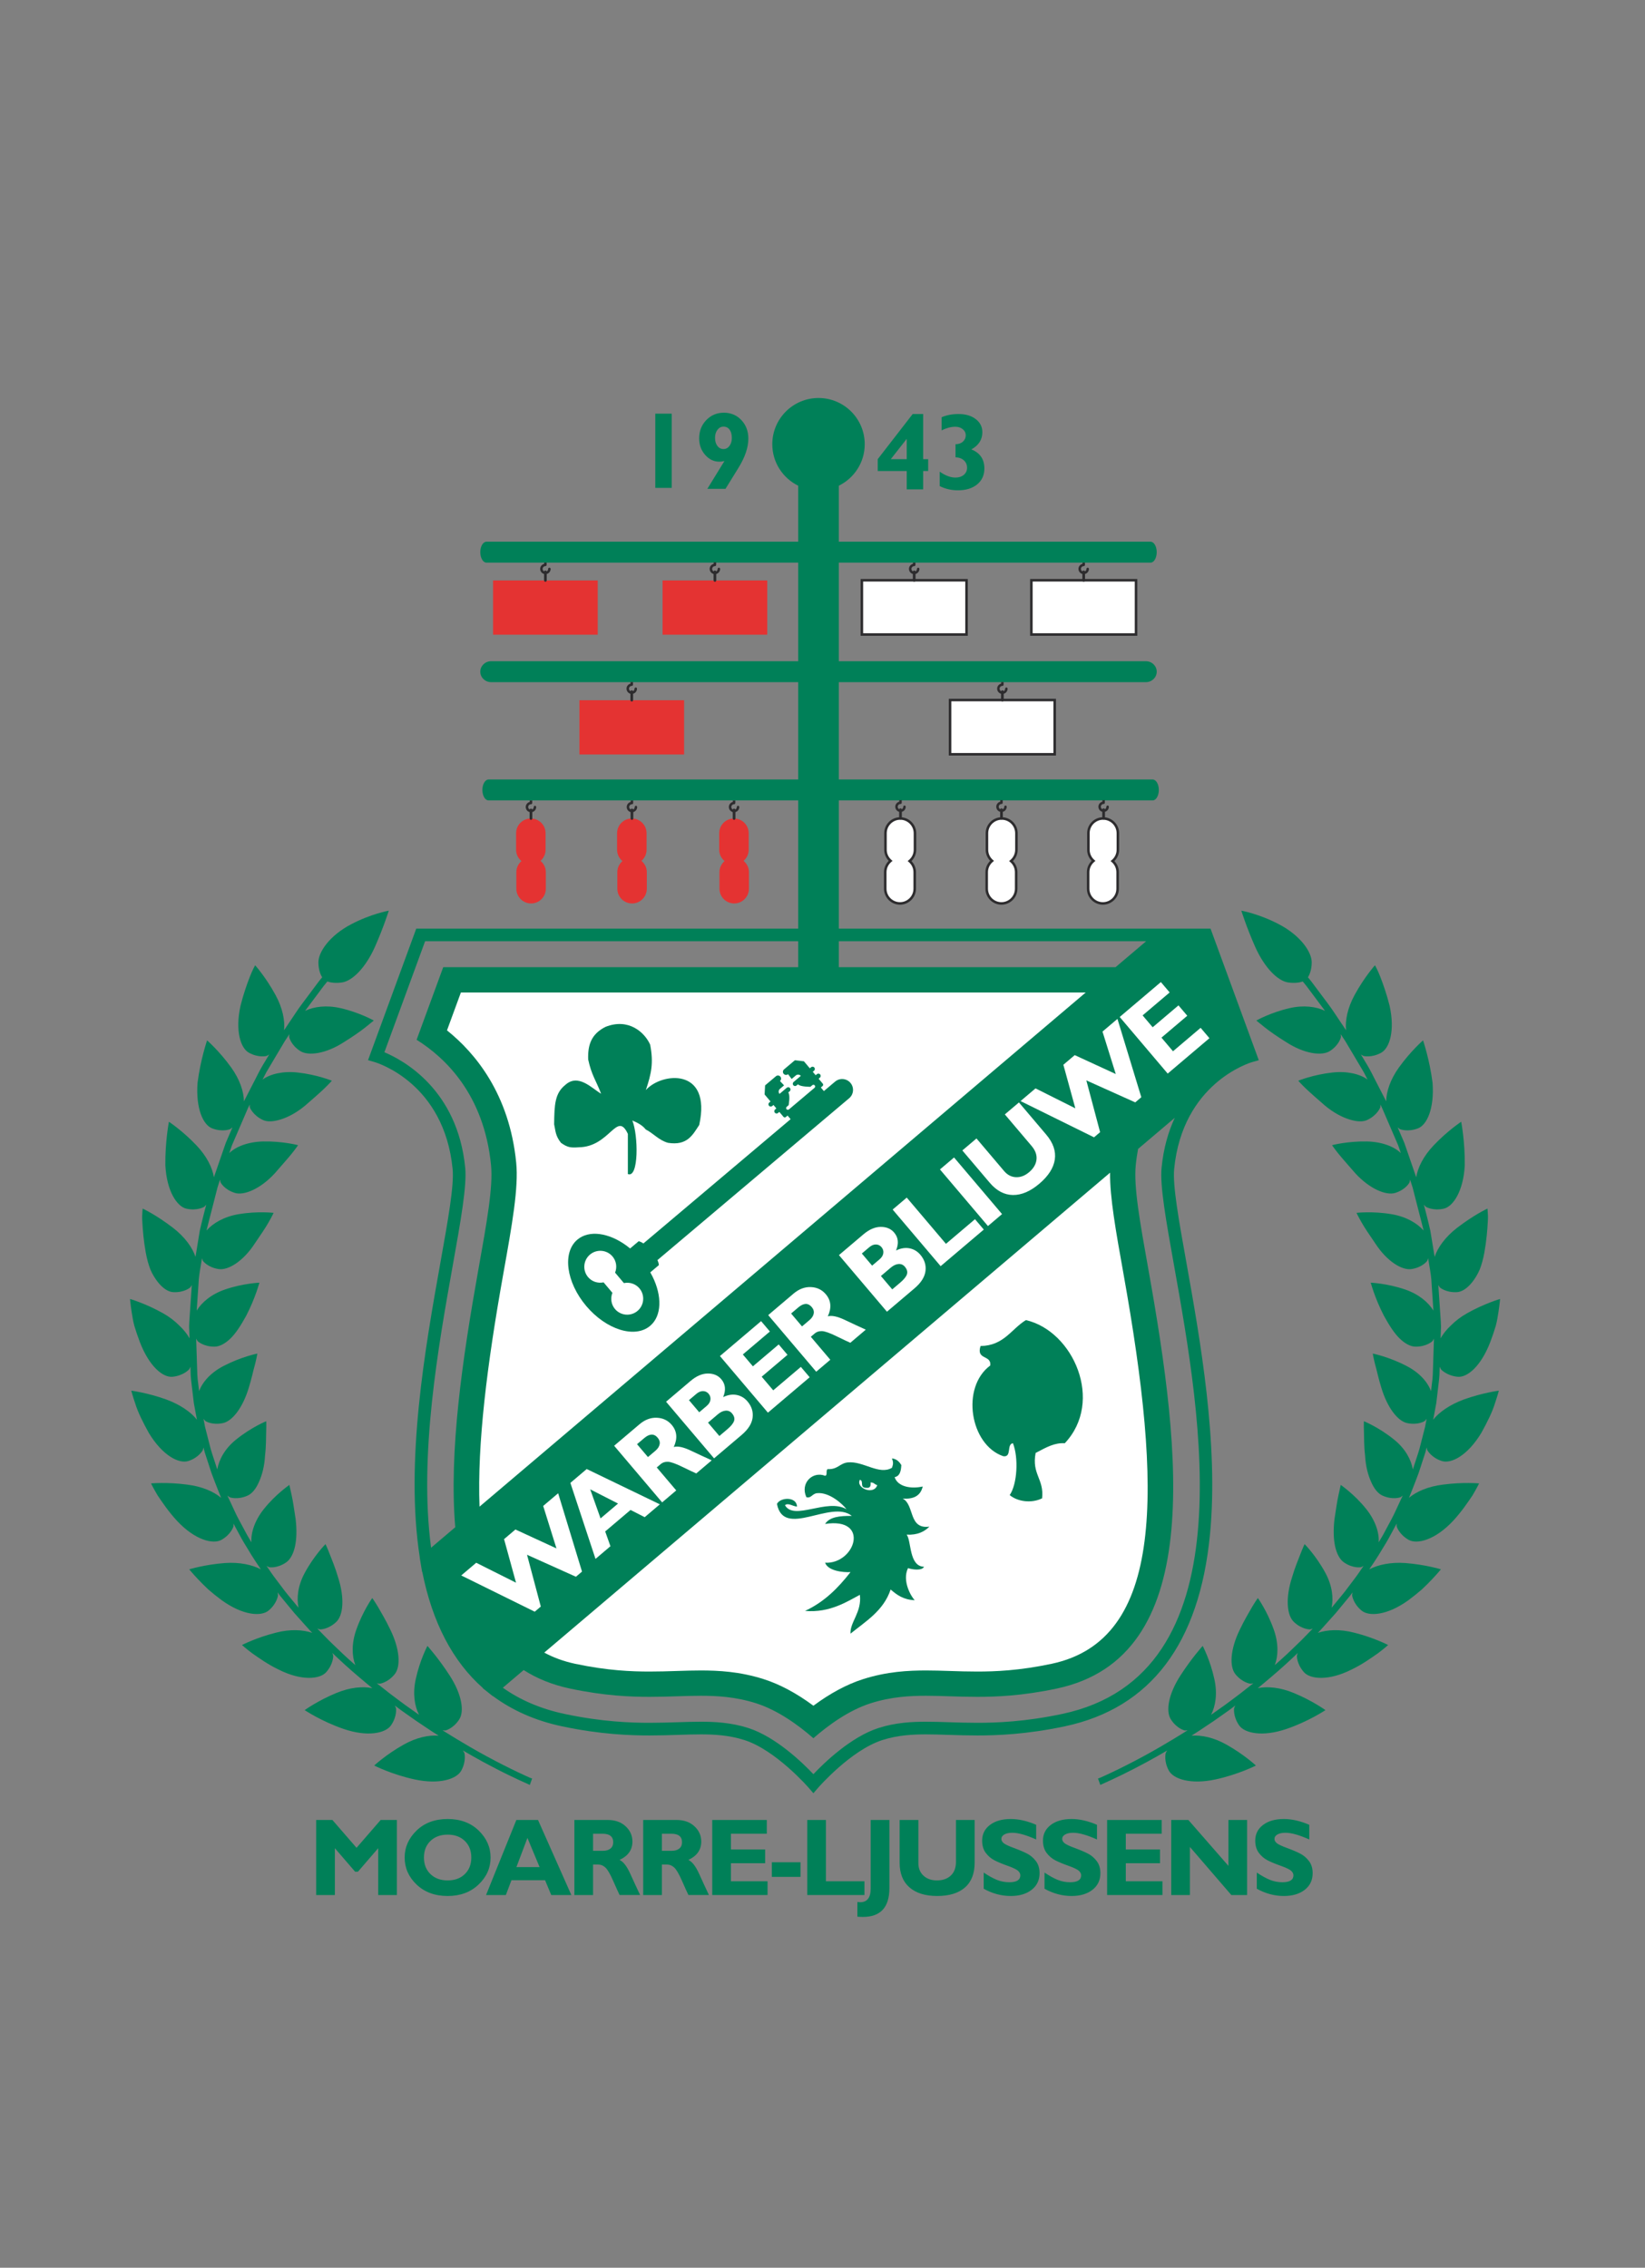
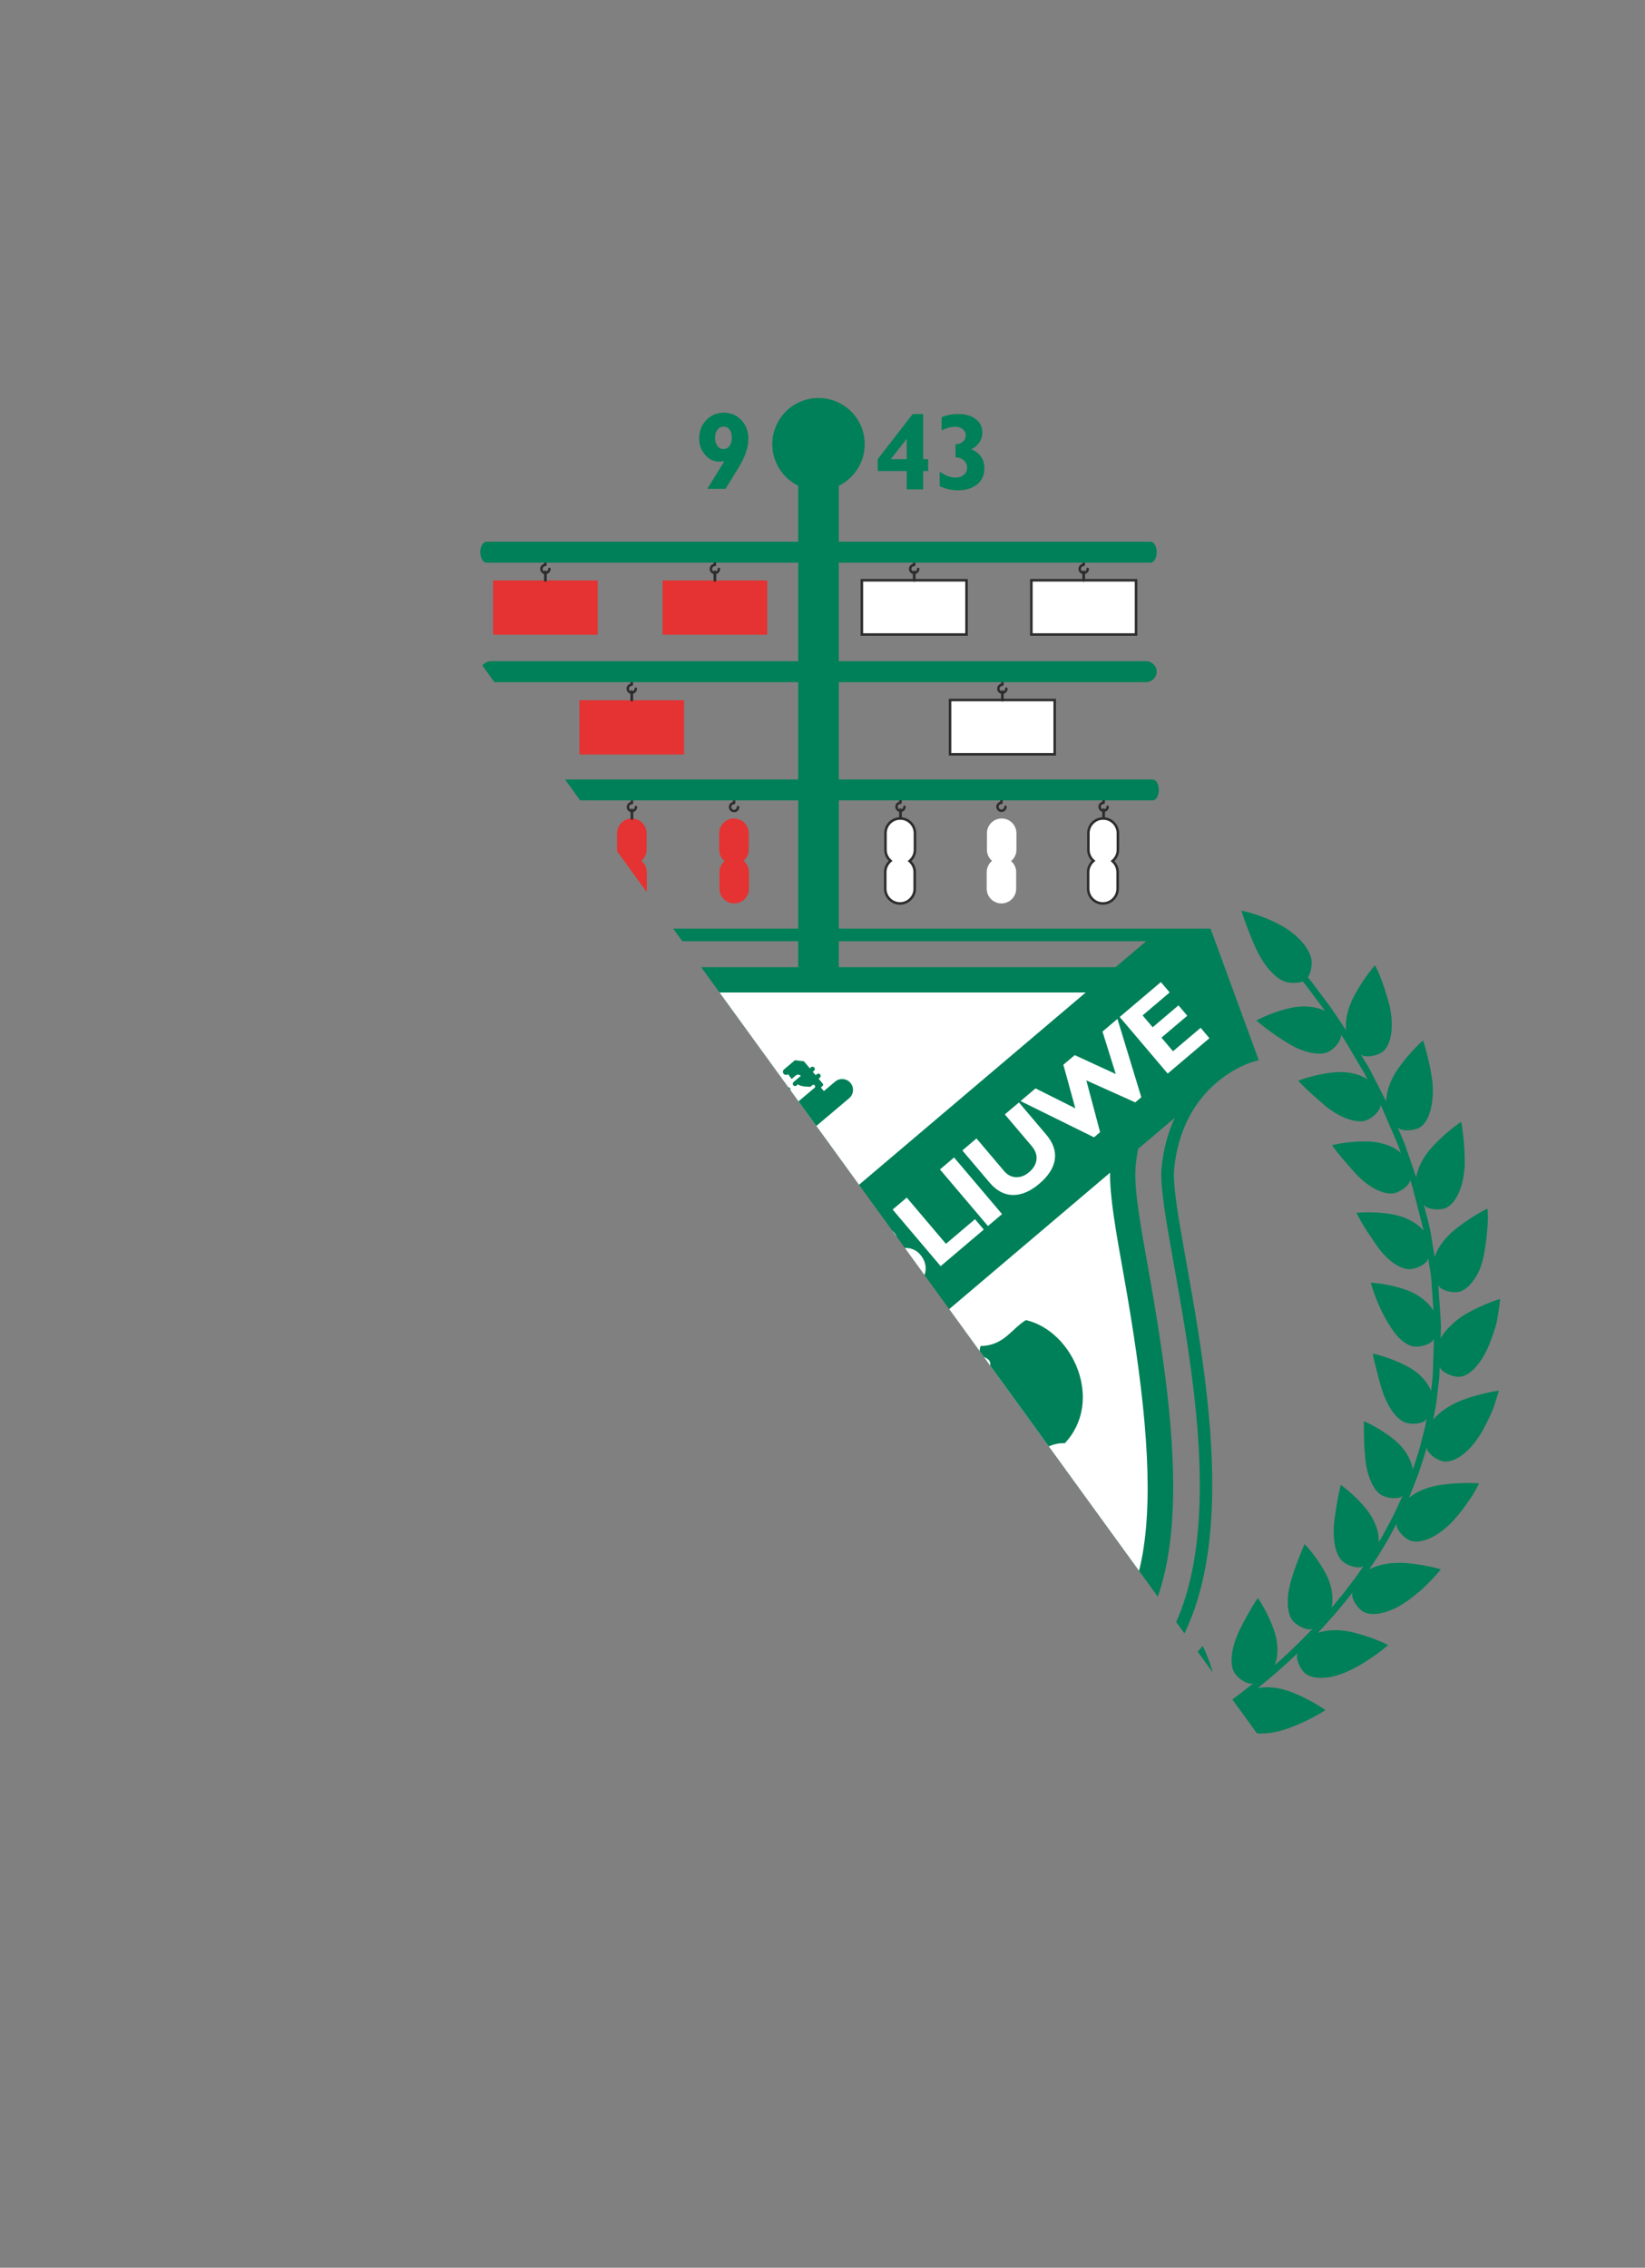
<svg xmlns="http://www.w3.org/2000/svg" viewBox="0 0 869.297 1198.111" height="1198.111" width="869.297" xml:space="preserve" id="svg2" version="1.1">
  <rect x="0" y="0" width="869.297" height="1198.111" fill="#808080" stroke="none" />
  <defs id="defs6">
    <clipPath id="clipPath18" clipPathUnits="userSpaceOnUse">
-       <path id="path16" d="M 0,898.583 H 651.973 V 0 H 0 Z" />
+       <path id="path16" d="M 0,898.583 H 651.973 V 0 Z" />
    </clipPath>
  </defs>
  <g transform="matrix(1.333,0,0,-1.333,0,1198.111)" id="g10">
    <g id="g12">
      <g clip-path="url(#clipPath18)" id="g14">
        <g transform="translate(465.411,397.382)" id="g20">
          <path id="path22" style="fill:#008058;fill-opacity:1;fill-rule:nonzero;stroke:none" d="m 0,0 c 10.855,-60.701 29.023,-162.296 -44.283,-177.872 -14.867,-3.158 -26.36,-3.523 -33.712,-3.523 h -0.004 c -3.989,0 -7.657,0.117 -11.203,0.23 -3.169,0.102 -6.161,0.198 -9.069,0.198 -5.475,0 -11.992,-0.294 -18.831,-2.479 -10.978,-3.507 -21.621,-13.843 -25.852,-18.314 -4.233,4.471 -14.876,14.807 -25.85,18.315 -6.839,2.184 -13.357,2.478 -18.832,2.478 -2.908,0 -5.901,-0.096 -9.069,-0.198 -3.546,-0.113 -7.214,-0.23 -11.204,-0.23 -7.355,0 -18.852,0.365 -33.72,3.523 -9.302,1.976 -17.509,5.465 -24.44,10.382 l 8.256,7.003 c 5.207,-3.325 11.262,-5.823 18.323,-7.325 13.775,-2.92 24.125,-3.295 31.603,-3.295 3.878,0 7.468,0.111 10.857,0.222 3.283,0.105 6.384,0.207 9.383,0.207 6.268,0 13.784,-0.358 21.969,-2.968 8.632,-2.756 16.754,-8.642 22.727,-13.857 5.973,5.215 14.092,11.101 22.716,13.857 8.189,2.61 15.703,2.968 21.975,2.968 3,0 6.102,-0.102 9.382,-0.207 3.388,-0.111 6.981,-0.222 10.855,-0.222 7.479,0 17.827,0.375 31.602,3.295 58.653,12.469 49.488,92.217 36.291,165.998 -3.409,19.071 -5.874,32.843 -5.028,41.429 0.22,2.241 0.55,4.368 0.923,6.441 L 0.314,58.395 C -2.242,52.898 -4.156,46.359 -4.917,38.61 -5.623,31.439 -3.142,17.565 0,0 m -285.901,0.005 c 3.138,17.562 5.618,31.434 4.913,38.605 -3.05,31.043 -24.592,42.648 -32.036,45.757 l 16.135,44.003 h 285.843 l -12.129,-10.286 h -266.528 l -10.549,-28.768 c 11.363,-7.094 26.752,-21.723 29.506,-49.701 0.843,-8.586 -1.622,-22.358 -5.031,-41.426 -6.321,-35.341 -11.695,-72.036 -9.155,-102.067 l -9.58,-8.123 c -4.884,36.5 2.881,79.944 8.611,112.006 m 316.917,80.477 2.592,0.742 -3.348,9.135 V 90.358 L 14.483,133.384 H -5.133 -5.134 -300.39 l -18.198,-49.629 -0.919,-2.522 2.577,-0.749 c 1.126,-0.327 27.618,-8.41 30.953,-42.365 0.638,-6.479 -1.788,-20.052 -4.859,-37.233 -5.953,-33.306 -14.052,-78.756 -8.163,-116.691 l -0.031,-0.026 0.231,-1.403 0.722,-4.361 0.064,0.053 c 4.001,-20.07 12.077,-35.536 24.046,-46.07 l -0.067,-0.058 2.39,-1.899 1.611,-1.281 0.051,0.043 c 7.708,-5.713 16.873,-9.751 27.312,-11.97 15.33,-3.254 27.181,-3.631 34.761,-3.631 4.069,0 7.778,0.12 11.365,0.232 3.127,0.102 6.08,0.197 8.908,0.197 5.088,0 11.125,-0.266 17.306,-2.241 12.5,-3.997 25.35,-18.748 25.478,-18.895 l 1.898,-2.198 1.896,2.198 c 0.129,0.147 12.974,14.898 25.482,18.894 6.18,1.976 12.217,2.242 17.305,2.242 2.829,0 5.782,-0.095 8.908,-0.197 3.586,-0.112 7.293,-0.232 11.364,-0.232 h 0.004 c 7.58,0 19.428,0.377 34.756,3.631 33.982,7.222 53.329,32.804 57.505,76.038 3.478,35.995 -3.926,77.392 -9.33,107.62 C 1.861,18.066 -0.565,31.64 0.07,38.119 3.407,72.074 29.895,80.157 31.016,80.482" />
        </g>
        <path id="path24" style="fill:#ffffff;fill-opacity:1;fill-rule:nonzero;stroke:none" d="m 341.674,647.32 h 41.489 v 21.504 h -41.489 z" />
        <path id="path26" style="fill:#2d2c2e;fill-opacity:1;fill-rule:nonzero;stroke:none" d="m 342.175,647.823 h 40.486 v 20.5 h -40.486 z m 41.491,-1.003 h -42.495 v 22.505 h 42.495 z" />
        <g transform="translate(362.418,674.416)" id="g28">
          <path id="path30" style="fill:#2d2c2e;fill-opacity:1;fill-rule:nonzero;stroke:none" d="M 0,0 C 0.271,0 0.49,0.217 0.49,0.49 V 1.475 C 0.555,1.481 0.615,1.496 0.677,1.504 H -0.675 C -0.611,1.496 -0.552,1.481 -0.487,1.475 V 0.919 C -1.396,0.7 -2.072,-0.121 -2.072,-1.094 -2.072,-2.24 -1.144,-3.17 0,-3.17 c 1.145,0 2.076,0.93 2.076,2.076 0,0.269 -0.22,0.488 -0.49,0.488 -0.27,0 -0.49,-0.219 -0.49,-0.488 0,-0.605 -0.492,-1.095 -1.096,-1.095 -0.604,0 -1.096,0.49 -1.096,1.095 C -1.096,-0.492 -0.604,0 0,0" />
        </g>
        <g transform="translate(362.953,668.762)" id="g32">
          <path id="path34" style="fill:#2d2c2e;fill-opacity:1;fill-rule:nonzero;stroke:none" d="m 0,0 c 0,-0.294 -0.239,-0.535 -0.535,-0.535 -0.294,0 -0.532,0.241 -0.532,0.535 v 3.392 c 0,0.294 0.238,0.534 0.532,0.534 C -0.239,3.926 0,3.686 0,3.392 Z" />
        </g>
        <path id="path36" style="fill:#ffffff;fill-opacity:1;fill-rule:nonzero;stroke:none" d="m 408.872,647.32 h 41.49 v 21.504 h -41.49 z" />
        <path id="path38" style="fill:#2d2c2e;fill-opacity:1;fill-rule:nonzero;stroke:none" d="m 409.373,647.823 h 40.486 v 20.5 h -40.486 z m 41.491,-1.003 H 408.37 v 22.505 h 42.494 z" />
        <g transform="translate(429.616,674.416)" id="g40">
          <path id="path42" style="fill:#2d2c2e;fill-opacity:1;fill-rule:nonzero;stroke:none" d="M 0,0 C 0.272,0 0.49,0.217 0.49,0.49 V 1.475 C 0.555,1.481 0.614,1.496 0.678,1.504 H -0.675 C -0.61,1.496 -0.552,1.481 -0.487,1.475 V 0.919 C -1.396,0.7 -2.071,-0.121 -2.071,-1.094 -2.071,-2.24 -1.143,-3.17 0,-3.17 c 1.146,0 2.076,0.93 2.076,2.076 0,0.269 -0.22,0.488 -0.491,0.488 -0.269,0 -0.489,-0.219 -0.489,-0.488 0,-0.605 -0.492,-1.095 -1.096,-1.095 -0.602,0 -1.094,0.49 -1.094,1.095 C -1.094,-0.492 -0.602,0 0,0" />
        </g>
        <g transform="translate(430.151,668.762)" id="g44">
          <path id="path46" style="fill:#2d2c2e;fill-opacity:1;fill-rule:nonzero;stroke:none" d="m 0,0 c 0,-0.294 -0.239,-0.535 -0.535,-0.535 -0.293,0 -0.532,0.241 -0.532,0.535 v 3.392 c 0,0.294 0.239,0.534 0.532,0.534 C -0.239,3.926 0,3.686 0,3.392 Z" />
        </g>
        <path id="path48" style="fill:#e43332;fill-opacity:1;fill-rule:nonzero;stroke:none" d="m 236.959,647.248 h -41.49 v 21.502 h 41.49 z" />
        <g transform="translate(216.214,674.416)" id="g50">
          <path id="path52" style="fill:#2d2c2e;fill-opacity:1;fill-rule:nonzero;stroke:none" d="M 0,0 C 0.271,0 0.49,0.217 0.49,0.49 V 1.475 C 0.554,1.481 0.615,1.496 0.677,1.504 H -0.676 C -0.613,1.496 -0.552,1.481 -0.488,1.475 V 0.919 C -1.396,0.7 -2.074,-0.121 -2.074,-1.094 -2.074,-2.24 -1.143,-3.17 0,-3.17 c 1.145,0 2.074,0.93 2.074,2.076 0,0.269 -0.217,0.488 -0.488,0.488 -0.272,0 -0.491,-0.219 -0.491,-0.488 0,-0.605 -0.491,-1.095 -1.095,-1.095 -0.603,0 -1.095,0.49 -1.095,1.095 C -1.095,-0.492 -0.603,0 0,0" />
        </g>
        <g transform="translate(216.748,668.762)" id="g54">
          <path id="path56" style="fill:#2d2c2e;fill-opacity:1;fill-rule:nonzero;stroke:none" d="m 0,0 c 0,-0.294 -0.239,-0.535 -0.534,-0.535 -0.293,0 -0.533,0.241 -0.533,0.535 v 3.392 c 0,0.294 0.24,0.534 0.533,0.534 C -0.239,3.926 0,3.686 0,3.392 Z" />
        </g>
        <g transform="translate(456.12,684.102)" id="g58">
          <path id="path60" style="fill:#008058;fill-opacity:1;fill-rule:nonzero;stroke:none" d="m 0,0 h -115.051 -33.169 -115.05 c -1.352,0 -2.447,-1.857 -2.447,-4.147 0,-2.291 1.095,-4.148 2.447,-4.148 h 115.05 33.169 H 0 c 1.353,0 2.446,1.857 2.446,4.148 C 2.446,-1.857 1.353,0 0,0" />
        </g>
        <path id="path62" style="fill:#e43332;fill-opacity:1;fill-rule:nonzero;stroke:none" d="m 304.158,647.248 h -41.49 v 21.502 h 41.49 z" />
        <g transform="translate(283.413,674.416)" id="g64">
          <path id="path66" style="fill:#2d2c2e;fill-opacity:1;fill-rule:nonzero;stroke:none" d="M 0,0 C 0.271,0 0.491,0.217 0.491,0.49 V 1.475 C 0.554,1.481 0.615,1.496 0.677,1.504 H -0.675 C -0.613,1.496 -0.553,1.481 -0.489,1.475 V 0.919 c -0.908,-0.219 -1.585,-1.04 -1.585,-2.013 0,-1.146 0.93,-2.076 2.074,-2.076 1.145,0 2.073,0.93 2.073,2.076 0,0.269 -0.217,0.488 -0.488,0.488 -0.271,0 -0.49,-0.219 -0.49,-0.488 0,-0.605 -0.491,-1.095 -1.095,-1.095 -0.603,0 -1.095,0.49 -1.095,1.095 C -1.095,-0.492 -0.603,0 0,0" />
        </g>
        <g transform="translate(283.946,668.762)" id="g68">
          <path id="path70" style="fill:#2d2c2e;fill-opacity:1;fill-rule:nonzero;stroke:none" d="m 0,0 c 0,-0.294 -0.238,-0.535 -0.534,-0.535 -0.294,0 -0.533,0.241 -0.533,0.535 v 3.392 c 0,0.294 0.239,0.534 0.533,0.534 C -0.238,3.926 0,3.686 0,3.392 Z" />
        </g>
        <g transform="translate(214.261,557.61)" id="g72">
          <path id="path74" style="fill:#e43332;fill-opacity:1;fill-rule:nonzero;stroke:none" d="m 0,0 c 1.233,1.072 2.027,2.631 2.027,4.393 v 6.56 c 0,3.227 -2.615,5.843 -5.843,5.843 -3.228,0 -5.845,-2.616 -5.845,-5.843 v -6.56 c 0,-1.806 0.836,-3.4 2.124,-4.473 -1.232,-1.07 -2.026,-2.631 -2.026,-4.393 v -6.559 c 0,-3.226 2.614,-5.843 5.843,-5.843 3.228,0 5.844,2.617 5.844,5.843 v 6.559 C 2.124,-2.667 1.289,-1.071 0,0" />
        </g>
        <g transform="translate(210.493,580.046)" id="g76">
          <path id="path78" style="fill:#2d2c2e;fill-opacity:1;fill-rule:nonzero;stroke:none" d="M 0,0 C 0.269,0 0.489,0.221 0.489,0.49 V 1.477 C 0.552,1.483 0.615,1.496 0.676,1.506 H -0.678 C -0.615,1.496 -0.554,1.483 -0.49,1.477 V 0.922 c -0.908,-0.221 -1.586,-1.041 -1.586,-2.016 0,-1.144 0.931,-2.073 2.076,-2.073 1.143,0 2.072,0.929 2.072,2.073 0,0.271 -0.217,0.49 -0.487,0.49 -0.272,0 -0.49,-0.219 -0.49,-0.49 0,-0.603 -0.492,-1.095 -1.095,-1.095 -0.605,0 -1.095,0.492 -1.095,1.095 C -1.095,-0.49 -0.605,0 0,0" />
        </g>
        <g transform="translate(211.024,574.392)" id="g80">
          <path id="path82" style="fill:#2d2c2e;fill-opacity:1;fill-rule:nonzero;stroke:none" d="m 0,0 c 0,-0.293 -0.238,-0.531 -0.532,-0.531 -0.295,0 -0.535,0.238 -0.535,0.531 v 3.394 c 0,0.295 0.24,0.534 0.535,0.534 C -0.238,3.928 0,3.689 0,3.394 Z" />
        </g>
        <g transform="translate(254.295,557.61)" id="g84">
          <path id="path86" style="fill:#e43332;fill-opacity:1;fill-rule:nonzero;stroke:none" d="m 0,0 c 1.23,1.072 2.027,2.631 2.027,4.393 v 6.56 c 0,3.227 -2.618,5.843 -5.844,5.843 -3.229,0 -5.845,-2.616 -5.845,-5.843 v -6.56 c 0,-1.806 0.837,-3.4 2.124,-4.473 -1.233,-1.07 -2.028,-2.631 -2.028,-4.393 v -6.559 c 0,-3.226 2.616,-5.843 5.844,-5.843 3.228,0 5.846,2.617 5.846,5.843 v 6.559 C 2.124,-2.667 1.286,-1.071 0,0" />
        </g>
        <g transform="translate(250.524,580.046)" id="g88">
          <path id="path90" style="fill:#2d2c2e;fill-opacity:1;fill-rule:nonzero;stroke:none" d="m 0,0 c 0.271,0 0.489,0.221 0.489,0.49 v 0.987 c 0.065,0.006 0.126,0.019 0.188,0.029 h -1.352 c 0.063,-0.01 0.121,-0.023 0.187,-0.029 V 0.922 c -0.908,-0.221 -1.586,-1.041 -1.586,-2.016 0,-1.144 0.929,-2.073 2.074,-2.073 1.145,0 2.074,0.929 2.074,2.073 0,0.271 -0.217,0.49 -0.488,0.49 -0.272,0 -0.49,-0.219 -0.49,-0.49 0,-0.603 -0.493,-1.095 -1.096,-1.095 -0.603,0 -1.095,0.492 -1.095,1.095 C -1.095,-0.49 -0.603,0 0,0" />
        </g>
        <g transform="translate(251.058,574.392)" id="g92">
          <path id="path94" style="fill:#2d2c2e;fill-opacity:1;fill-rule:nonzero;stroke:none" d="m 0,0 c 0,-0.293 -0.238,-0.531 -0.534,-0.531 -0.295,0 -0.533,0.238 -0.533,0.531 v 3.394 c 0,0.295 0.238,0.534 0.533,0.534 C -0.238,3.928 0,3.689 0,3.394 Z" />
        </g>
        <g transform="translate(294.782,557.61)" id="g96">
          <path id="path98" style="fill:#e43332;fill-opacity:1;fill-rule:nonzero;stroke:none" d="m 0,0 c 1.232,1.072 2.03,2.631 2.03,4.393 v 6.56 c 0,3.227 -2.619,5.843 -5.846,5.843 -3.228,0 -5.846,-2.616 -5.846,-5.843 v -6.56 c 0,-1.806 0.838,-3.4 2.124,-4.473 -1.233,-1.07 -2.027,-2.631 -2.027,-4.393 v -6.559 c 0,-3.226 2.618,-5.843 5.844,-5.843 3.229,0 5.846,2.617 5.846,5.843 v 6.559 C 2.125,-2.667 1.287,-1.071 0,0" />
        </g>
        <g transform="translate(291.013,580.046)" id="g100">
          <path id="path102" style="fill:#2d2c2e;fill-opacity:1;fill-rule:nonzero;stroke:none" d="m 0,0 c 0.271,0 0.49,0.221 0.49,0.49 v 0.987 c 0.064,0.006 0.125,0.019 0.187,0.029 h -1.352 c 0.064,-0.01 0.122,-0.023 0.188,-0.029 V 0.922 c -0.909,-0.221 -1.585,-1.041 -1.585,-2.016 0,-1.144 0.928,-2.073 2.072,-2.073 1.145,0 2.076,0.929 2.076,2.073 0,0.271 -0.22,0.49 -0.491,0.49 -0.269,0 -0.49,-0.219 -0.49,-0.49 0,-0.603 -0.49,-1.095 -1.095,-1.095 -0.603,0 -1.095,0.492 -1.095,1.095 C -1.095,-0.49 -0.603,0 0,0" />
        </g>
        <g transform="translate(291.548,574.392)" id="g104">
-           <path id="path106" style="fill:#2d2c2e;fill-opacity:1;fill-rule:nonzero;stroke:none" d="m 0,0 c 0,-0.293 -0.24,-0.531 -0.535,-0.531 -0.294,0 -0.532,0.238 -0.532,0.531 v 3.394 c 0,0.295 0.238,0.534 0.532,0.534 C -0.24,3.928 0,3.689 0,3.394 Z" />
-         </g>
+           </g>
        <g transform="translate(342.807,722.74)" id="g108">
          <path id="path110" style="fill:#008058;fill-opacity:1;fill-rule:nonzero;stroke:none" d="m 0,0 c 0,10.12 -8.203,18.322 -18.321,18.322 -10.117,0 -18.321,-8.202 -18.321,-18.322 0,-7.226 4.193,-13.456 10.27,-16.438 v -370.516 h 16.101 V -16.438 C -4.193,-13.457 0,-7.226 0,0" />
        </g>
        <g transform="translate(456.953,589.862)" id="g112">
          <path id="path114" style="fill:#008058;fill-opacity:1;fill-rule:nonzero;stroke:none" d="m 0,0 h -115.051 -33.169 -115.051 c -1.352,0 -2.447,-1.855 -2.447,-4.145 0,-2.293 1.095,-4.148 2.447,-4.148 H -148.22 -115.051 0 c 1.353,0 2.446,1.855 2.446,4.148 C 2.446,-1.855 1.353,0 0,0" />
        </g>
        <g transform="translate(433.505,557.61)" id="g116">
          <path id="path118" style="fill:#ffffff;fill-opacity:1;fill-rule:nonzero;stroke:none" d="m 0,0 c -1.232,1.072 -2.029,2.631 -2.029,4.393 v 6.56 c 0,3.227 2.617,5.843 5.846,5.843 3.227,0 5.844,-2.616 5.844,-5.843 v -6.56 c 0,-1.806 -0.836,-3.4 -2.124,-4.473 1.234,-1.07 2.027,-2.631 2.027,-4.393 v -6.559 c 0,-3.226 -2.616,-5.843 -5.843,-5.843 -3.231,0 -5.845,2.617 -5.845,5.843 v 6.559 c 0,1.806 0.836,3.402 2.124,4.473" />
        </g>
        <g transform="translate(437.322,573.905)" id="g120">
          <path id="path122" style="fill:#2d2c2e;fill-opacity:1;fill-rule:nonzero;stroke:none" d="m 0,0 c -2.947,0 -5.344,-2.396 -5.344,-5.342 v -6.56 c 0,-1.525 0.676,-2.987 1.856,-4.013 l 0.444,-0.387 -0.451,-0.376 c -1.237,-1.03 -1.945,-2.521 -1.945,-4.09 v -6.559 c 0,-2.945 2.396,-5.343 5.343,-5.343 2.947,0 5.343,2.398 5.343,5.343 v 6.559 c 0,1.527 -0.677,2.991 -1.854,4.015 l -0.446,0.385 0.452,0.379 c 1.238,1.029 1.946,2.519 1.946,4.087 v 6.56 C 5.344,-2.396 2.946,0 0,0 m -0.097,-33.671 c -3.5,0 -6.346,2.846 -6.346,6.344 v 6.559 c 0,1.684 0.682,3.289 1.889,4.482 -1.145,1.182 -1.795,2.754 -1.795,4.384 v 6.56 c 0,3.498 2.849,6.346 6.349,6.346 3.499,0 6.345,-2.848 6.345,-6.346 v -6.56 c 0,-1.681 -0.682,-3.288 -1.889,-4.479 1.147,-1.185 1.792,-2.753 1.792,-4.387 v -6.559 c 0,-3.498 -2.846,-6.344 -6.345,-6.344" />
        </g>
        <g transform="translate(393.285,557.61)" id="g124">
          <path id="path126" style="fill:#ffffff;fill-opacity:1;fill-rule:nonzero;stroke:none" d="m 0,0 c -1.232,1.072 -2.03,2.631 -2.03,4.393 v 6.56 c 0,3.227 2.617,5.843 5.847,5.843 3.226,0 5.843,-2.616 5.843,-5.843 v -6.56 c 0,-1.806 -0.835,-3.4 -2.124,-4.473 1.235,-1.07 2.027,-2.631 2.027,-4.393 v -6.559 c 0,-3.226 -2.617,-5.843 -5.842,-5.843 -3.23,0 -5.846,2.617 -5.846,5.843 v 6.559 c 0,1.806 0.837,3.402 2.125,4.473" />
        </g>
        <g transform="translate(397.103,573.905)" id="g128">
-           <path id="path130" style="fill:#2d2c2e;fill-opacity:1;fill-rule:nonzero;stroke:none" d="m 0,0 c -2.948,0 -5.345,-2.396 -5.345,-5.342 v -6.56 c 0,-1.525 0.674,-2.987 1.856,-4.013 l 0.445,-0.387 -0.453,-0.376 c -1.235,-1.03 -1.943,-2.52 -1.943,-4.09 v -6.559 c 0,-2.945 2.396,-5.343 5.343,-5.343 2.946,0 5.34,2.398 5.34,5.343 v 6.559 c 0,1.527 -0.675,2.991 -1.854,4.015 l -0.445,0.387 0.454,0.377 c 1.235,1.027 1.943,2.519 1.943,4.087 v 6.56 C 5.341,-2.396 2.944,0 0,0 m -0.097,-33.671 c -3.5,0 -6.346,2.846 -6.346,6.344 v 6.559 c 0,1.684 0.68,3.289 1.888,4.482 -1.145,1.182 -1.795,2.754 -1.795,4.384 v 6.56 c 0,3.498 2.849,6.346 6.35,6.346 3.499,0 6.344,-2.848 6.344,-6.346 v -6.56 c 0,-1.681 -0.682,-3.288 -1.888,-4.479 1.144,-1.185 1.791,-2.753 1.791,-4.387 v -6.559 c 0,-3.498 -2.846,-6.344 -6.344,-6.344" />
-         </g>
+           </g>
        <g transform="translate(353.062,557.61)" id="g132">
          <path id="path134" style="fill:#ffffff;fill-opacity:1;fill-rule:nonzero;stroke:none" d="m 0,0 c -1.23,1.072 -2.028,2.631 -2.028,4.393 v 6.56 c 0,3.227 2.618,5.843 5.845,5.843 3.228,0 5.846,-2.616 5.846,-5.843 v -6.56 c 0,-1.806 -0.838,-3.4 -2.124,-4.473 1.233,-1.07 2.027,-2.631 2.027,-4.393 v -6.559 c 0,-3.226 -2.617,-5.843 -5.843,-5.843 -3.23,0 -5.846,2.617 -5.846,5.843 v 6.559 c 0,1.806 0.837,3.402 2.123,4.473" />
        </g>
        <g transform="translate(356.88,573.905)" id="g136">
          <path id="path138" style="fill:#2d2c2e;fill-opacity:1;fill-rule:nonzero;stroke:none" d="m 0,0 c -2.946,0 -5.344,-2.396 -5.344,-5.342 v -6.56 c 0,-1.525 0.676,-2.987 1.858,-4.013 l 0.443,-0.387 -0.452,-0.376 c -1.234,-1.03 -1.943,-2.521 -1.943,-4.09 v -6.559 c 0,-2.945 2.397,-5.343 5.343,-5.343 2.946,0 5.341,2.398 5.341,5.343 v 6.559 c 0,1.527 -0.675,2.991 -1.854,4.015 l -0.445,0.385 0.453,0.379 c 1.236,1.029 1.943,2.519 1.943,4.087 v 6.56 C 5.343,-2.396 2.945,0 0,0 m -0.095,-33.671 c -3.501,0 -6.348,2.846 -6.348,6.344 v 6.559 c 0,1.684 0.684,3.289 1.889,4.482 -1.144,1.182 -1.793,2.754 -1.793,4.384 v 6.56 c 0,3.498 2.846,6.346 6.347,6.346 3.5,0 6.346,-2.848 6.346,-6.346 v -6.56 c 0,-1.681 -0.684,-3.288 -1.889,-4.479 1.146,-1.185 1.793,-2.753 1.793,-4.387 v -6.559 c 0,-3.498 -2.847,-6.344 -6.345,-6.344" />
        </g>
        <g transform="translate(458.566,632.59)" id="g140">
          <path id="path142" style="fill:#008058;fill-opacity:1;fill-rule:nonzero;stroke:none" d="m 0,0 c 0,-2.29 -1.92,-4.148 -4.286,-4.148 h -259.592 c -2.367,0 -4.284,1.858 -4.284,4.148 0,2.29 1.917,4.148 4.284,4.148 H -4.286 C -1.92,4.148 0,2.29 0,0" />
        </g>
        <path id="path144" style="fill:#e43332;fill-opacity:1;fill-rule:nonzero;stroke:none" d="m 271.196,599.78 h -41.49 v 21.502 h 41.49 z" />
        <g transform="translate(250.451,626.948)" id="g146">
          <path id="path148" style="fill:#2d2c2e;fill-opacity:1;fill-rule:nonzero;stroke:none" d="M 0,0 C 0.269,0 0.49,0.219 0.49,0.49 V 1.476 C 0.552,1.483 0.614,1.495 0.676,1.504 H -0.677 C -0.614,1.495 -0.553,1.483 -0.489,1.476 V 0.92 c -0.908,-0.221 -1.585,-1.04 -1.585,-2.015 0,-1.145 0.93,-2.074 2.074,-2.074 1.143,0 2.074,0.929 2.074,2.074 0,0.271 -0.219,0.489 -0.489,0.489 -0.272,0 -0.491,-0.218 -0.491,-0.489 0,-0.602 -0.49,-1.095 -1.094,-1.095 -0.604,0 -1.095,0.493 -1.095,1.095 C -1.095,-0.492 -0.604,0 0,0" />
        </g>
        <g transform="translate(250.984,621.294)" id="g150">
          <path id="path152" style="fill:#2d2c2e;fill-opacity:1;fill-rule:nonzero;stroke:none" d="m 0,0 c 0,-0.296 -0.24,-0.533 -0.533,-0.533 -0.294,0 -0.534,0.237 -0.534,0.533 v 3.394 c 0,0.293 0.24,0.531 0.534,0.531 C -0.24,3.925 0,3.687 0,3.394 Z" />
        </g>
        <path id="path154" style="fill:#ffffff;fill-opacity:1;fill-rule:nonzero;stroke:none" d="m 376.631,599.854 h 41.49 v 21.504 h -41.49 z" />
        <path id="path156" style="fill:#2d2c2e;fill-opacity:1;fill-rule:nonzero;stroke:none" d="m 377.132,600.355 h 40.486 v 20.5 h -40.486 z m 41.491,-1.002 h -42.494 v 22.505 h 42.494 z" />
        <g transform="translate(397.375,626.948)" id="g158">
          <path id="path160" style="fill:#2d2c2e;fill-opacity:1;fill-rule:nonzero;stroke:none" d="M 0,0 C 0.272,0 0.49,0.219 0.49,0.49 V 1.476 C 0.557,1.483 0.615,1.495 0.676,1.504 H -0.673 C -0.612,1.495 -0.554,1.483 -0.487,1.476 V 0.92 c -0.909,-0.221 -1.586,-1.04 -1.586,-2.015 0,-1.145 0.929,-2.074 2.073,-2.074 1.146,0 2.075,0.929 2.075,2.074 0,0.271 -0.218,0.489 -0.49,0.489 -0.27,0 -0.49,-0.218 -0.49,-0.489 0,-0.602 -0.491,-1.095 -1.095,-1.095 -0.602,0 -1.096,0.493 -1.096,1.095 C -1.096,-0.492 -0.602,0 0,0" />
        </g>
        <g transform="translate(397.909,621.294)" id="g162">
          <path id="path164" style="fill:#2d2c2e;fill-opacity:1;fill-rule:nonzero;stroke:none" d="m 0,0 c 0,-0.296 -0.236,-0.533 -0.534,-0.533 -0.294,0 -0.532,0.237 -0.532,0.533 v 3.394 c 0,0.293 0.238,0.531 0.532,0.531 C -0.236,3.925 0,3.687 0,3.394 Z" />
        </g>
        <g transform="translate(356.992,580.15)" id="g166">
          <path id="path168" style="fill:#2d2c2e;fill-opacity:1;fill-rule:nonzero;stroke:none" d="m 0,0 c 0.269,0 0.488,0.219 0.488,0.49 v 0.985 c 0.065,0.006 0.126,0.02 0.189,0.031 H -0.678 C -0.615,1.495 -0.554,1.481 -0.491,1.475 V 0.92 c -0.907,-0.219 -1.585,-1.042 -1.585,-2.015 0,-1.143 0.93,-2.074 2.076,-2.074 1.143,0 2.072,0.931 2.072,2.074 0,0.269 -0.218,0.491 -0.487,0.491 -0.273,0 -0.49,-0.222 -0.49,-0.491 C 1.095,-1.7 0.603,-2.19 0,-2.19 c -0.604,0 -1.095,0.49 -1.095,1.095 C -1.095,-0.49 -0.604,0 0,0" />
        </g>
        <g transform="translate(357.523,574.496)" id="g170">
          <path id="path172" style="fill:#2d2c2e;fill-opacity:1;fill-rule:nonzero;stroke:none" d="m 0,0 c 0,-0.293 -0.238,-0.534 -0.531,-0.534 -0.295,0 -0.536,0.241 -0.536,0.534 v 3.392 c 0,0.296 0.241,0.535 0.536,0.535 C -0.238,3.927 0,3.688 0,3.392 Z" />
        </g>
        <g transform="translate(397.024,580.15)" id="g174">
          <path id="path176" style="fill:#2d2c2e;fill-opacity:1;fill-rule:nonzero;stroke:none" d="m 0,0 c 0.271,0 0.488,0.219 0.488,0.49 v 0.985 c 0.066,0.006 0.126,0.02 0.189,0.031 h -1.352 c 0.061,-0.011 0.12,-0.025 0.187,-0.031 V 0.92 c -0.91,-0.219 -1.586,-1.042 -1.586,-2.015 0,-1.143 0.928,-2.074 2.074,-2.074 1.145,0 2.074,0.931 2.074,2.074 0,0.269 -0.219,0.491 -0.488,0.491 -0.273,0 -0.491,-0.222 -0.491,-0.491 C 1.095,-1.7 0.603,-2.19 0,-2.19 c -0.604,0 -1.095,0.49 -1.095,1.095 C -1.095,-0.49 -0.604,0 0,0" />
        </g>
        <g transform="translate(397.558,574.496)" id="g178">
-           <path id="path180" style="fill:#2d2c2e;fill-opacity:1;fill-rule:nonzero;stroke:none" d="m 0,0 c 0,-0.293 -0.238,-0.534 -0.533,-0.534 -0.297,0 -0.533,0.241 -0.533,0.534 v 3.392 c 0,0.296 0.236,0.535 0.533,0.535 C -0.238,3.927 0,3.688 0,3.392 Z" />
-         </g>
+           </g>
        <g transform="translate(437.513,580.15)" id="g182">
          <path id="path184" style="fill:#2d2c2e;fill-opacity:1;fill-rule:nonzero;stroke:none" d="m 0,0 c 0.27,0 0.489,0.219 0.489,0.49 v 0.985 c 0.065,0.006 0.125,0.02 0.188,0.031 H -0.675 C -0.611,1.495 -0.553,1.481 -0.487,1.475 V 0.92 c -0.909,-0.219 -1.586,-1.042 -1.586,-2.015 0,-1.143 0.929,-2.074 2.073,-2.074 1.144,0 2.075,0.931 2.075,2.074 0,0.269 -0.22,0.491 -0.49,0.491 -0.27,0 -0.49,-0.222 -0.49,-0.491 C 1.095,-1.7 0.604,-2.19 0,-2.19 c -0.604,0 -1.095,0.49 -1.095,1.095 C -1.095,-0.49 -0.604,0 0,0" />
        </g>
        <g transform="translate(438.048,574.496)" id="g186">
          <path id="path188" style="fill:#2d2c2e;fill-opacity:1;fill-rule:nonzero;stroke:none" d="m 0,0 c 0,-0.293 -0.24,-0.534 -0.535,-0.534 -0.294,0 -0.532,0.241 -0.532,0.534 v 3.392 c 0,0.296 0.238,0.535 0.532,0.535 C -0.24,3.927 0,3.688 0,3.392 Z" />
        </g>
        <g transform="translate(228.005,239.377)" id="g190">
          <path id="path192" style="fill:#ffffff;fill-opacity:1;fill-rule:nonzero;stroke:none" d="m 0,0 c 12.86,-2.727 22.532,-3.077 29.519,-3.077 3.661,0 7.066,0.103 10.525,0.217 l 0.538,0.018 c 3.177,0.101 6.178,0.195 9.176,0.195 7.032,0 15.501,-0.41 25.016,-3.445 6.394,-2.041 12.99,-5.571 19.681,-10.53 6.688,4.959 13.279,8.489 19.667,10.529 9.521,3.036 17.992,3.446 25.024,3.446 2.998,0 6.001,-0.094 9.179,-0.195 l 0.521,-0.018 c 3.468,-0.114 6.873,-0.217 10.536,-0.217 6.99,0 16.66,0.35 29.523,3.079 44.872,9.538 43.847,68.63 28.502,154.424 -3.107,17.382 -5.459,30.529 -5.342,40.217 L -12.249,4.435 C -8.609,2.472 -4.553,0.967 0,0" />
        </g>
        <g transform="translate(182.71,505.438)" id="g194">
          <path id="path196" style="fill:#ffffff;fill-opacity:1;fill-rule:nonzero;stroke:none" d="m 0,0 -5.506,-15.014 c 11.087,-8.866 24.749,-25.123 27.438,-52.445 0.979,-9.968 -1.586,-24.31 -5.136,-44.159 -6.439,-35.987 -10.334,-67.251 -9.405,-92.157 L 247.7,0 Z" />
        </g>
        <g transform="translate(208.931,282.588)" id="g198">
          <path id="path200" style="fill:#ffffff;fill-opacity:1;fill-rule:nonzero;stroke:none" d="m 0,0 5.461,-20.522 -2.409,-2.042 -29.132,14.365 5.937,5.032 15.784,-7.905 -4.745,17.269 4.503,3.818 16.271,-7.497 -5.263,16.831 5.932,5.03 9.459,-31.047 -2.411,-2.046 z" />
        </g>
        <g transform="translate(245.01,302.884)" id="g202">
          <path id="path204" style="fill:#ffffff;fill-opacity:1;fill-rule:nonzero;stroke:none" d="m 0,0 -11.031,5.636 4.099,-11.517 z m -12.416,13.684 28.992,-13.988 -6.01,-5.096 -5.609,2.866 -10.048,-8.519 2.083,-5.856 -5.923,-5.024 -9.962,30.125 z" />
        </g>
        <g transform="translate(252.545,326.414)" id="g206">
          <path id="path208" style="fill:#ffffff;fill-opacity:1;fill-rule:nonzero;stroke:none" d="m 0,0 4.33,-5.105 2.954,2.504 C 8.227,-1.8 8.786,-0.945 8.961,-0.033 9.135,0.878 8.873,1.747 8.173,2.572 6.74,4.262 4.958,4.206 2.827,2.397 Z M -9.077,-0.625 0.944,7.872 c 2.175,1.845 4.475,2.714 6.901,2.607 2.425,-0.101 4.397,-1.045 5.913,-2.835 2.094,-2.47 2.361,-5.392 0.798,-8.757 1.561,0.444 3.801,-0.03 6.721,-1.416 2.923,-1.387 5.699,-2.675 8.331,-3.865 l -6.134,-5.2 c -0.992,0.427 -2.824,1.295 -5.495,2.6 -2.672,1.306 -4.58,1.979 -5.727,2.017 -1.148,0.04 -2.091,-0.252 -2.83,-0.878 l -1.605,-1.364 7.722,-9.105 -5.591,-4.74 z" />
        </g>
        <g transform="translate(280.685,334.956)" id="g210">
          <path id="path212" style="fill:#ffffff;fill-opacity:1;fill-rule:nonzero;stroke:none" d="m 0,0 4.494,-5.301 3.15,2.669 c 1.488,1.264 2.383,2.376 2.688,3.343 C 10.635,1.675 10.354,2.67 9.491,3.686 8.83,4.466 7.996,4.822 6.987,4.749 5.982,4.68 4.958,4.203 3.918,3.322 Z m -7.557,8.914 4.072,-4.803 2.922,2.479 c 0.899,0.764 1.406,1.587 1.516,2.474 0.114,0.886 -0.122,1.679 -0.713,2.375 -0.582,0.687 -1.314,1.04 -2.198,1.062 -0.886,0.023 -1.777,-0.348 -2.677,-1.109 z m -9.077,-0.628 9.7,8.227 c 2.313,1.961 4.603,2.946 6.868,2.953 2.267,0.009 4.045,-0.746 5.332,-2.266 1.652,-1.948 1.894,-4.307 0.73,-7.078 1.886,0.899 3.675,1.183 5.367,0.849 1.693,-0.333 3.119,-1.186 4.282,-2.557 1.654,-1.952 2.329,-4.103 2.025,-6.459 -0.304,-2.359 -1.754,-4.64 -4.357,-6.846 L 2.39,-14.152 Z" />
        </g>
        <g transform="translate(317.488,357.051)" id="g214">
          <path id="path216" style="fill:#ffffff;fill-opacity:1;fill-rule:nonzero;stroke:none" d="m 0,0 3.487,-4.11 -16.545,-14.031 -19.023,22.44 16.316,13.836 3.489,-4.113 -10.729,-9.095 3.99,-4.706 10.23,8.674 3.487,-4.113 -10.231,-8.672 4.575,-5.398 z" />
        </g>
        <g transform="translate(313.62,378.205)" id="g218">
          <path id="path220" style="fill:#ffffff;fill-opacity:1;fill-rule:nonzero;stroke:none" d="m 0,0 4.33,-5.108 2.955,2.505 c 0.942,0.8 1.502,1.655 1.676,2.569 C 9.136,0.875 8.875,1.744 8.175,2.57 6.741,4.263 4.959,4.204 2.828,2.397 Z M -9.077,-0.629 0.945,7.87 c 2.174,1.842 4.474,2.713 6.901,2.608 2.425,-0.103 4.397,-1.048 5.912,-2.836 2.094,-2.471 2.362,-5.393 0.798,-8.758 1.562,0.442 3.801,-0.03 6.724,-1.416 2.921,-1.388 5.697,-2.676 8.329,-3.864 l -6.134,-5.203 c -0.991,0.429 -2.824,1.298 -5.495,2.603 -2.673,1.307 -4.581,1.978 -5.727,2.017 -1.149,0.041 -2.091,-0.253 -2.83,-0.878 l -1.605,-1.362 7.722,-9.107 -5.59,-4.74 z" />
        </g>
        <g transform="translate(349.223,393.072)" id="g222">
          <path id="path224" style="fill:#ffffff;fill-opacity:1;fill-rule:nonzero;stroke:none" d="m 0,0 4.495,-5.3 3.146,2.668 c 1.489,1.263 2.386,2.375 2.691,3.342 0.301,0.966 0.021,1.958 -0.84,2.973 C 8.829,4.466 7.993,4.823 6.989,4.749 5.98,4.679 4.958,4.203 3.918,3.323 Z m -7.559,8.913 4.072,-4.801 2.924,2.477 c 0.899,0.763 1.405,1.589 1.517,2.474 0.115,0.887 -0.124,1.68 -0.714,2.376 -0.58,0.685 -1.316,1.039 -2.201,1.061 -0.884,0.023 -1.774,-0.347 -2.674,-1.109 z m -9.077,-0.629 9.702,8.228 c 2.313,1.961 4.603,2.945 6.868,2.954 2.267,0.01 4.044,-0.747 5.332,-2.268 1.65,-1.947 1.896,-4.304 0.728,-7.077 1.889,0.9 3.678,1.184 5.369,0.851 1.691,-0.335 3.118,-1.189 4.281,-2.56 1.655,-1.95 2.33,-4.102 2.027,-6.459 -0.303,-2.356 -1.756,-4.639 -4.358,-6.846 L 2.392,-14.152 Z" />
        </g>
        <g transform="translate(386.522,415.59)" id="g226">
          <path id="path228" style="fill:#ffffff;fill-opacity:1;fill-rule:nonzero;stroke:none" d="M 0,0 3.488,-4.114 -13.618,-18.616 -32.644,3.82 -27.055,8.561 -11.516,-9.766 Z" />
        </g>
        <g transform="translate(378.22,440.052)" id="g230">
          <path id="path232" style="fill:#ffffff;fill-opacity:1;fill-rule:nonzero;stroke:none" d="M 0,0 19.027,-22.438 13.438,-27.177 -5.589,-4.739 Z" />
        </g>
        <g transform="translate(398.353,457.123)" id="g234">
          <path id="path236" style="fill:#ffffff;fill-opacity:1;fill-rule:nonzero;stroke:none" d="M 0,0 5.593,4.74 16.392,-7.997 c 2.777,-3.275 3.913,-6.582 3.412,-9.918 -0.505,-3.336 -2.556,-6.526 -6.156,-9.578 -3.552,-3.015 -7.038,-4.497 -10.457,-4.452 -3.416,0.046 -6.486,1.678 -9.212,4.89 l -10.826,12.769 5.604,4.752 10.936,-12.898 c 1.326,-1.563 2.9,-2.381 4.72,-2.457 1.824,-0.077 3.564,0.59 5.225,1.999 1.72,1.462 2.692,3.113 2.91,4.952 0.215,1.84 -0.43,3.647 -1.938,5.426 z" />
        </g>
        <g transform="translate(430.661,470.603)" id="g238">
          <path id="path240" style="fill:#ffffff;fill-opacity:1;fill-rule:nonzero;stroke:none" d="m 0,0 5.46,-20.522 -2.411,-2.043 -29.13,14.365 5.935,5.033 15.786,-7.907 -4.745,17.269 4.502,3.819 16.272,-7.495 -5.263,16.828 5.93,5.03 9.458,-31.049 -2.408,-2.042 z" />
        </g>
        <g transform="translate(475.971,491.438)" id="g242">
          <path id="path244" style="fill:#ffffff;fill-opacity:1;fill-rule:nonzero;stroke:none" d="m 0,0 3.489,-4.112 -16.545,-14.028 -19.026,22.438 16.32,13.837 3.487,-4.113 -10.729,-9.097 3.991,-4.706 10.23,8.676 3.485,-4.112 -10.229,-8.675 4.575,-5.397 z" />
        </g>
        <g transform="translate(240.068,491.828)" id="g246">
          <path id="path248" style="fill:#008058;fill-opacity:1;fill-rule:evenodd;stroke:none" d="m 0,0 c 9.083,3.588 15.484,-2.13 17.681,-7.072 1.388,-7.282 0.493,-11.377 -1.71,-17.99 6.2,7.025 26.197,9.084 21.158,-13.838 -2.59,-3.892 -4.683,-8.28 -12.375,-7.071 -3.68,1.036 -5.716,3.714 -8.842,5.304 -1.294,1.651 -3.215,2.678 -5.305,3.535 2.378,-5.776 2.618,-23.002 -1.768,-21.218 v 15.915 c -4.356,9.361 -7.077,-5.143 -19.449,-5.305 -3.17,-0.224 -4.433,-0.112 -7.074,1.769 -2.317,2.939 -2.148,4.932 -2.704,7.322 0.084,7.778 0.273,12.347 4.472,15.663 5.088,4.566 10.432,-1.329 14.148,-3.537 -2.093,5.457 -3.748,7.248 -5.126,13.584 C -7.083,-7.343 -5.79,-2.884 0,0" />
        </g>
        <g transform="translate(253.493,388.178)" id="g250">
          <path id="path252" style="fill:#008058;fill-opacity:1;fill-rule:nonzero;stroke:none" d="m 0,0 c 2.259,-2.674 1.917,-6.687 -0.758,-8.943 -2.669,-2.252 -6.679,-1.915 -8.941,0.759 -1.553,1.847 -1.843,4.315 -1.015,6.415 l -1.749,2.073 -1.75,2.073 c -2.21,-0.466 -4.595,0.234 -6.149,2.077 -2.261,2.676 -1.915,6.682 0.754,8.934 2.677,2.257 6.68,1.927 8.941,-0.748 1.556,-1.844 1.846,-4.316 1.017,-6.412 L -7.899,4.155 -6.151,2.081 C -3.942,2.548 -1.558,1.846 0,0 m 77.578,81.949 -4.456,-3.761 -1.203,1.428 v -0.002 l 0.687,0.583 c 0.282,0.236 0.315,0.654 0.077,0.933 l -1.647,1.952 0.5,0.423 c 0.386,0.324 0.434,0.896 0.107,1.283 -0.322,0.383 -0.893,0.43 -1.277,0.107 l -0.343,-0.287 -0.159,-0.136 -1.146,1.359 0.502,0.425 c 0.383,0.323 0.431,0.893 0.106,1.277 -0.324,0.384 -0.894,0.432 -1.28,0.11 l -0.5,-0.423 -2.343,2.776 -3.582,0.411 -4.301,-3.628 c -0.525,-0.444 -0.583,-1.226 -0.144,-1.744 0.22,-0.261 0.521,-0.409 0.839,-0.437 0.314,-0.024 0.639,0.067 0.901,0.286 l 1.433,-1.893 1.637,1.384 c 0.598,0.506 1.491,0.432 1.994,-0.164 l -2.875,-2.426 c -0.383,-0.325 -0.431,-0.897 -0.106,-1.282 0.325,-0.381 0.895,-0.43 1.277,-0.108 l 0.581,0.49 c 0.882,-1.047 4.929,-0.993 4.929,-0.993 l 0.753,0.636 c 0.29,0.244 0.714,0.207 0.96,-0.08 0.242,-0.286 0.207,-0.718 -0.08,-0.964 l -10.144,-8.56 c -0.286,-0.24 -0.716,-0.2 -0.96,0.085 -0.241,0.288 -0.207,0.717 0.083,0.958 l 0.753,0.636 c 0,0 0.732,3.979 -0.15,5.025 l 0.578,0.49 c 0.384,0.325 0.432,0.895 0.11,1.28 -0.326,0.384 -0.897,0.432 -1.283,0.107 l -2.873,-2.426 c -0.505,0.599 -0.427,1.488 0.171,1.992 l 1.639,1.386 -1.627,1.73 c 0.261,0.221 0.408,0.525 0.435,0.84 0.027,0.319 -0.067,0.642 -0.286,0.901 -0.441,0.522 -1.221,0.591 -1.745,0.149 l -4.302,-3.631 -0.196,-3.598 2.345,-2.777 -0.497,-0.424 c -0.387,-0.325 -0.435,-0.896 -0.111,-1.277 0.325,-0.386 0.895,-0.436 1.282,-0.111 l 0.499,0.423 1.145,-1.357 -0.497,-0.422 c -0.386,-0.326 -0.436,-0.898 -0.112,-1.279 0.327,-0.388 0.897,-0.437 1.282,-0.111 l 0.5,0.424 1.649,-1.954 c 0.236,-0.279 0.655,-0.316 0.935,-0.079 l 0.688,0.581 1.203,-1.427 -0.692,-0.584 -57.66,-48.669 c -1.198,0.804 -1.889,0.869 -1.889,0.869 l -1.46,-1.233 -1.924,-1.628 c -0.482,0.398 -0.969,0.78 -1.461,1.141 -6.986,5.088 -14.798,6.279 -19.451,2.354 -6.025,-5.083 -4.457,-16.859 3.506,-26.291 7.967,-9.438 19.313,-12.964 25.336,-7.881 4.653,3.925 4.782,11.836 0.938,19.576 -0.269,0.544 -0.565,1.087 -0.872,1.63 l 1.923,1.623 1.465,1.236 c 0,0 0.052,0.689 -0.542,2.006 l 75.996,64.147 c 1.82,1.534 2.051,4.26 0.514,6.08 -1.535,1.821 -4.263,2.052 -6.082,0.515" />
        </g>
        <g transform="translate(422.117,326.789)" id="g254">
          <path id="path256" style="fill:#008058;fill-opacity:1;fill-rule:evenodd;stroke:none" d="m 0,0 c -4.062,0.231 -7.128,-1.503 -11.559,-3.85 -1.62,-8.472 3.415,-10.283 2.569,-17.982 -4.247,-2.099 -9.816,-1.294 -12.844,1.285 3.015,4.374 3.552,14.776 1.285,20.547 -2.646,-0.347 -0.306,-5.687 -3.851,-5.136 -13.15,4.488 -16.899,27.249 -5.139,35.962 0.493,4.347 -5.686,2.021 -3.854,7.705 9.277,0.142 12.138,6.699 17.979,10.276 C 3.413,44.467 15.65,16.593 0,0" />
        </g>
        <g transform="translate(210.166,194.178)" id="g258">
          <path id="path260" style="fill:#008058;fill-opacity:1;fill-rule:nonzero;stroke:none" d="m 0,0 c -0.982,0.438 -2.689,1.203 -4.82,2.217 -3.434,1.625 -7.966,3.911 -12.428,6.324 -8.927,4.832 -17.486,10.299 -17.486,10.299 0.718,-0.092 1.143,-0.065 1.143,-0.065 0,0 3.116,0.679 5.499,4.41 2.078,3.257 0.964,10.026 -3.816,17.382 -4.394,6.828 -8.806,11.717 -8.806,11.717 0,0 -3,-5.594 -4.651,-13.235 -1.247,-5.699 -0.442,-10.627 1.32,-14.066 0,0 -1.069,0.755 -2.67,1.886 -1.615,1.111 -3.734,2.645 -5.817,4.219 -2.11,1.547 -4.17,3.15 -5.7,4.381 -1.539,1.206 -2.568,2.017 -2.568,2.017 0.711,-0.163 1.14,-0.19 1.14,-0.19 0,0 3.194,0.358 5.97,3.785 2.412,2.987 2.081,9.842 -1.739,17.636 -1.724,3.643 -3.571,6.727 -4.87,8.991 -1.341,2.238 -2.29,3.555 -2.29,3.555 0,0 -3.703,-5.134 -6.307,-12.492 -1.96,-5.496 -1.779,-10.503 -0.411,-14.086 0,0 -3.963,3.411 -7.684,7.074 -1.909,1.789 -3.752,3.636 -5.097,5.054 -1.366,1.408 -2.274,2.339 -2.274,2.339 0.682,-0.25 1.099,-0.324 1.099,-0.324 0,0 3.207,-0.069 6.403,2.97 2.787,2.65 3.357,9.473 0.742,17.586 -1.105,3.827 -2.473,7.059 -3.392,9.437 -0.922,2.381 -1.616,3.807 -1.616,3.807 0,0 -4.487,-4.488 -8.213,-11.364 -2.787,-5.136 -3.267,-10.047 -2.486,-13.844 0,0 -0.83,1.01 -2.074,2.51 -1.236,1.526 -2.949,3.493 -4.479,5.612 -1.555,2.09 -3.171,4.137 -4.278,5.755 -1.1,1.618 -1.832,2.691 -1.832,2.691 0.623,-0.363 1.02,-0.507 1.02,-0.507 0,0 3.128,-0.593 6.757,1.921 1.58,1.081 2.816,3.314 3.483,6.271 0.645,2.951 0.752,6.64 0.266,10.833 -0.588,3.799 -1.064,7.253 -1.617,9.664 -0.536,2.418 -0.867,3.932 -0.867,3.932 0,0 -1.316,-0.911 -3.259,-2.556 -1.966,-1.662 -4.488,-4.04 -6.892,-7.061 -3.543,-4.448 -5.191,-9.362 -4.877,-13.129 0,0 -0.706,1.095 -1.675,2.796 -0.922,1.724 -2.158,4.014 -3.393,6.309 -1.242,2.29 -2.24,4.705 -3.099,6.457 -0.827,1.77 -1.376,2.951 -1.376,2.951 0.56,-0.468 0.93,-0.675 0.93,-0.675 0,0 3.021,-1.143 7.054,0.654 1.76,0.772 3.362,2.713 4.53,5.439 1.269,2.77 2.186,6.351 2.405,10.438 0.454,3.848 0.375,7.186 0.454,9.647 0.094,2.461 0.014,3.973 0.014,3.973 0,0 -5.878,-2.368 -11.964,-7.287 -4.537,-3.657 -6.766,-8.009 -7.443,-11.838 0,0 -0.399,1.241 -1.005,3.098 -0.575,1.868 -1.5,4.308 -2.073,6.848 -0.64,2.529 -1.289,5.049 -1.773,6.937 -0.364,1.914 -0.609,3.194 -0.609,3.194 0.428,-0.575 0.732,-0.86 0.732,-0.86 0,0 2.6,-1.776 6.952,-0.849 3.796,0.796 7.911,6.176 10.264,14.016 1.154,3.649 1.781,6.881 2.526,9.459 0.622,2.505 0.874,4.085 0.874,4.085 0,0 -6.248,-1.22 -13.251,-4.838 -5.31,-2.713 -8.504,-6.464 -9.842,-10.047 0,0 -0.154,1.288 -0.382,3.236 -0.309,1.923 -0.386,4.53 -0.447,7.142 -0.171,5.212 -0.333,10.43 -0.333,10.43 0.33,-0.65 0.587,-0.994 0.587,-0.994 0,0 2.326,-2.238 6.742,-2.182 1.917,0.014 4.155,1.177 6.304,3.272 2.149,2.104 4.082,5.145 6.201,8.972 1.825,3.536 3.129,6.798 3.975,9.197 0.423,1.188 0.729,2.168 0.936,2.849 0.183,0.678 0.329,1.062 0.329,1.062 0,0 -1.619,-0.063 -4.087,-0.423 -2.483,-0.361 -5.879,-1.019 -9.521,-2.264 -5.413,-1.838 -9.238,-5.072 -11.25,-8.373 0,0 0.353,5.205 0.701,10.409 0.079,2.613 0.523,5.19 0.863,7.117 0.316,1.933 0.529,3.223 0.529,3.223 0.199,-0.698 0.388,-1.073 0.388,-1.073 0,0 1.868,-2.569 6.228,-3.219 3.789,-0.561 9.734,3.089 14.307,10.127 2.202,3.249 4.286,6.234 5.516,8.473 1.285,2.233 1.957,3.676 1.957,3.676 0,0 -6.281,0.766 -13.955,-0.535 -5.692,-0.969 -10.093,-3.537 -12.649,-6.471 0,0 0.317,1.269 0.795,3.164 0.483,1.899 1.133,4.427 1.782,6.956 0.649,2.526 1.295,5.056 1.782,6.952 0.556,1.873 1.024,3.096 1.024,3.096 0.078,-0.709 0.206,-1.111 0.206,-1.111 0,0 1.399,-2.811 5.669,-4.146 3.556,-1.113 10.14,1.555 15.88,7.848 2.545,2.949 4.978,5.658 6.624,7.69 1.63,2.033 2.535,3.38 2.535,3.38 0,0 -6.123,1.642 -13.947,1.471 -5.778,-0.14 -10.66,-1.978 -13.332,-4.61 0,0 0.429,1.239 1.066,3.086 0.772,1.8 1.804,4.201 2.841,6.596 1.036,2.397 2.065,4.797 2.842,6.597 0.743,1.811 1.361,2.963 1.361,2.963 -0.017,-0.715 0.049,-1.131 0.049,-1.131 0,0 1.131,-3.049 5.107,-4.949 1.766,-0.849 4.166,-0.74 7.137,0.179 2.973,0.919 6.338,2.717 9.66,5.471 2.981,2.587 5.739,4.993 7.647,6.815 1.887,1.829 2.963,3.058 2.963,3.058 0,0 -5.861,2.418 -13.636,3.266 -5.751,0.618 -10.783,-0.577 -13.833,-2.8 0,0 0.603,1.164 1.497,2.906 1.001,1.686 2.334,3.929 3.664,6.178 1.339,2.245 2.677,4.49 3.675,6.174 1.077,1.637 1.799,2.726 1.799,2.726 -0.108,-0.713 -0.09,-1.135 -0.09,-1.135 0,0 0.617,-3.101 4.355,-5.527 3.158,-2.056 10.152,-1.173 17.38,3.533 3.437,2.126 6.438,4.211 8.492,5.849 2.039,1.65 3.321,2.69 3.321,2.69 0,0 -5.595,3.166 -13.132,4.9 -5.616,1.302 -10.613,0.624 -14.102,-1.062 0,0 2.186,2.925 4.369,5.849 1.095,1.463 2.187,2.926 3.007,4.022 0.867,1.058 1.442,1.765 1.442,1.765 1.182,-0.4 3.179,-0.797 5.926,-0.362 4.02,0.676 9.181,5.713 12.925,14.047 3.422,7.722 5.512,14.382 5.512,14.382 0,0 -6.963,-1.208 -14.876,-5.366 -8.607,-4.478 -13.155,-11.11 -13.029,-15.292 0.051,-2.858 0.858,-4.711 1.493,-5.768 0,0 -1.077,-1.209 -2.497,-3.178 -1.45,-1.941 -3.386,-4.531 -5.322,-7.118 -1.965,-2.567 -3.651,-5.329 -5.04,-7.321 -1.35,-2.011 -2.251,-3.354 -2.251,-3.354 0.411,3.815 -0.56,8.818 -3.414,14.033 -3.815,7.004 -8.046,11.732 -8.046,11.732 0,0 -0.991,-1.711 -2.14,-4.649 -1.145,-2.939 -2.569,-7.002 -3.676,-11.471 -2.162,-9.881 0.043,-16.752 3.378,-18.565 3.873,-2.116 7.009,-1.257 7.009,-1.257 0,0 0.389,0.179 0.996,0.588 0,0 -0.675,-1.136 -1.685,-2.837 -1.06,-1.675 -2.335,-3.986 -3.497,-6.359 -2.419,-4.695 -4.834,-9.391 -4.834,-9.391 -0.043,3.817 -1.604,8.645 -5.069,13.458 -4.662,6.478 -9.533,10.714 -9.533,10.714 0,0 -2.629,-7.667 -3.78,-16.829 -0.742,-10.22 2.22,-16.69 5.8,-18.053 4.131,-1.58 7.125,-0.311 7.125,-0.311 0,0 0.37,0.228 0.917,0.715 0,0 -0.527,-1.212 -1.307,-3.033 -0.394,-0.91 -0.851,-1.97 -1.336,-3.108 -0.408,-1.171 -0.842,-2.416 -1.272,-3.665 -1.723,-4.994 -3.447,-9.988 -3.447,-9.988 -0.584,3.775 -2.81,8.344 -6.911,12.65 -5.512,5.806 -10.921,9.363 -10.921,9.363 0,0 -1.547,-8.05 -1.409,-17.347 0.563,-10.247 4.663,-16.302 8.348,-17.106 4.31,-0.955 7.07,0.744 7.07,0.744 0,0 0.328,0.279 0.791,0.842 0,0 -1.374,-5.105 -2.553,-10.249 -0.849,-5.219 -1.709,-10.439 -1.709,-10.439 -1.209,3.657 -4.165,7.851 -8.912,11.519 -3.238,2.477 -6.179,4.376 -8.382,5.663 -2.207,1.291 -3.657,1.956 -3.657,1.956 0,0 -0.046,-0.504 -0.111,-1.406 -0.09,-0.893 -0.128,-2.199 -0.018,-3.822 0.163,-3.232 0.532,-7.628 1.372,-12.251 0.456,-2.504 1.078,-4.72 1.814,-6.635 0.816,-1.924 1.857,-3.558 2.856,-4.868 2.041,-2.627 4.23,-4.012 6.141,-4.131 4.407,-0.267 6.807,1.848 6.807,1.848 0,0 0.27,0.335 0.622,0.959 0,0 -0.356,-5.273 -0.714,-10.548 -0.138,-2.634 -0.469,-5.272 -0.294,-7.253 0.061,-1.983 0.106,-3.307 0.106,-3.307 -0.946,1.713 -2.348,3.482 -4.182,5.184 -1.698,1.696 -3.796,3.336 -6.35,4.768 -6.872,3.864 -13.047,5.639 -13.047,5.639 0,0 0.161,-2.042 0.647,-5.209 0.275,-1.583 0.508,-3.442 1.069,-5.465 0.605,-2.017 1.334,-4.196 2.184,-6.416 3.702,-9.638 9.135,-14.124 12.949,-13.744 4.395,0.448 6.572,2.925 6.572,2.925 0,0 0.234,0.372 0.521,1.051 0,0 0.041,-1.32 0.104,-3.306 0.107,-1.978 0.508,-4.606 0.787,-7.234 0.156,-1.319 0.311,-2.634 0.46,-3.863 0.228,-1.221 0.438,-2.361 0.619,-3.342 0.363,-1.946 0.608,-3.253 0.608,-3.253 -2.359,3.032 -6.678,6.004 -12.138,8.015 -7.481,2.692 -13.889,3.496 -13.889,3.496 0,0 0.532,-2.064 1.606,-5.207 0.959,-3.158 2.994,-7.315 5.34,-11.525 5.489,-9.087 12.016,-12.346 15.695,-11.136 2.098,0.671 3.505,1.747 4.388,2.622 0.886,0.881 1.3,1.6 1.3,1.6 0,0 0.152,0.417 0.291,1.14 0,0 0.083,-0.323 0.226,-0.878 0.126,-0.57 0.357,-1.363 0.682,-2.301 0.617,-1.895 1.437,-4.411 2.259,-6.927 1.834,-4.972 3.844,-9.867 3.844,-9.867 -2.91,2.477 -7.585,4.528 -13.546,5.255 -7.84,1.041 -14.256,0.469 -14.256,0.469 0,0 0.925,-1.908 2.614,-4.753 1.864,-2.77 4.396,-6.522 7.677,-10.064 7.184,-7.695 14.358,-9.418 17.652,-7.542 3.835,2.192 4.726,5.292 4.726,5.292 0,0 0.051,0.431 0.011,1.155 0,0 0.628,-1.165 1.57,-2.911 0.926,-1.755 2.176,-4.088 3.597,-6.324 2.665,-4.571 5.704,-8.912 5.704,-8.912 -3.457,1.797 -8.393,2.913 -14.279,2.498 -7.959,-0.6 -14.136,-2.493 -14.136,-2.493 0,0 1.321,-1.625 3.568,-4 1.126,-1.185 2.475,-2.56 4.021,-3.996 1.605,-1.391 3.396,-2.836 5.309,-4.252 8.399,-6.057 15.642,-6.544 18.585,-4.079 3.373,2.815 3.719,6.036 3.719,6.036 0,0 -0.02,0.434 -0.173,1.157 0,0 0.757,-1.095 2.035,-2.605 1.257,-1.534 2.946,-3.571 4.626,-5.604 1.762,-1.969 3.525,-3.94 4.846,-5.414 1.306,-1.493 2.248,-2.422 2.248,-2.422 -3.669,1.24 -8.682,1.572 -14.463,0.06 -7.702,-1.937 -13.391,-4.871 -13.391,-4.871 0,0 1.5,-1.395 4.071,-3.302 2.634,-1.834 6.171,-4.392 10.417,-6.417 9.068,-4.597 16.366,-3.864 18.862,-1.082 2.938,3.294 2.816,6.539 2.816,6.539 0,0 -0.089,0.422 -0.352,1.103 0,0 3.799,-3.67 7.782,-7.142 3.975,-3.472 8.066,-6.804 8.066,-6.804 -3.768,0.783 -8.84,0.334 -14.293,-1.927 -7.314,-3.01 -12.524,-6.776 -12.524,-6.776 0,0 6.693,-4.484 15.466,-7.467 9.502,-3.254 16.6,-1.683 18.745,1.409 2.519,3.623 1.999,6.83 1.999,6.83 0,0 -0.138,0.41 -0.484,1.044 0,0 1.06,-0.783 2.643,-1.967 1.625,-1.141 3.775,-2.655 5.933,-4.181 2.192,-1.469 4.387,-2.931 6.031,-4.027 1.672,-1.066 2.779,-1.777 2.779,-1.777 -3.862,0.304 -8.807,-0.665 -13.957,-3.587 -6.908,-3.886 -11.594,-8.242 -11.594,-8.242 0,0 7.09,-3.596 16.089,-5.519 9.763,-2.103 16.614,0.162 18.433,3.507 2.108,3.884 1.229,6.994 1.229,6.994 0,0 -0.179,0.389 -0.592,0.992 0,0 6.422,-3.811 13.077,-7.212 6.509,-3.392 13.251,-6.351 13.462,-6.444 l 0.907,2.529 z" />
        </g>
-         <path id="path262" style="fill:#008058;fill-opacity:1;fill-rule:nonzero;stroke:none" d="m 266.285,705.436 h -6.506 v 29.418 h 6.506 z" />
        <g transform="translate(286.837,720.829)" id="g264">
          <path id="path266" style="fill:#008058;fill-opacity:1;fill-rule:nonzero;stroke:none" d="m 0,0 c 0.94,0 1.723,0.413 2.348,1.242 0.625,0.829 0.937,1.883 0.937,3.159 0,1.39 -0.294,2.485 -0.884,3.286 -0.59,0.799 -1.39,1.2 -2.401,1.2 -0.968,0 -1.772,-0.418 -2.411,-1.254 C -3.05,6.797 -3.369,5.735 -3.369,4.444 -3.369,3.125 -3.057,2.053 -2.433,1.231 -1.808,0.411 -0.998,0 0,0 m -6.423,-15.772 6.782,11.033 c -0.674,-0.182 -1.341,-0.272 -2.001,-0.272 -2.19,0 -4.075,0.902 -5.655,2.705 -1.579,1.804 -2.368,3.983 -2.368,6.539 0,2.877 0.94,5.291 2.822,7.245 1.88,1.949 4.204,2.925 6.969,2.925 2.78,0 5.093,-0.976 6.939,-2.925 1.846,-1.954 2.769,-4.395 2.769,-7.33 0,-3.481 -1.292,-7.32 -3.875,-11.518 l -5.188,-8.402 z" />
        </g>
        <g transform="translate(436.069,194.178)" id="g268">
          <path id="path270" style="fill:#008058;fill-opacity:1;fill-rule:nonzero;stroke:none" d="m 0,0 c 0.984,0.438 2.689,1.203 4.82,2.217 3.436,1.625 7.967,3.911 12.43,6.324 8.927,4.832 17.483,10.299 17.483,10.299 -0.717,-0.092 -1.142,-0.065 -1.142,-0.065 0,0 -3.114,0.679 -5.498,4.41 -2.077,3.257 -0.964,10.026 3.816,17.382 4.395,6.828 8.807,11.717 8.807,11.717 0,0 2.998,-5.594 4.65,-13.235 1.246,-5.699 0.442,-10.627 -1.32,-14.066 0,0 1.069,0.755 2.67,1.886 1.615,1.111 3.734,2.645 5.817,4.219 2.11,1.547 4.169,3.15 5.7,4.381 1.539,1.206 2.569,2.017 2.569,2.017 -0.712,-0.163 -1.141,-0.19 -1.141,-0.19 0,0 -3.194,0.358 -5.971,3.785 -2.411,2.987 -2.08,9.842 1.739,17.636 1.725,3.643 3.571,6.727 4.872,8.991 1.34,2.238 2.288,3.555 2.288,3.555 0,0 3.704,-5.134 6.307,-12.492 1.961,-5.496 1.78,-10.503 0.412,-14.086 0,0 3.963,3.411 7.683,7.074 1.909,1.789 3.753,3.636 5.098,5.054 1.366,1.408 2.274,2.339 2.274,2.339 -0.682,-0.25 -1.099,-0.324 -1.099,-0.324 0,0 -3.207,-0.069 -6.403,2.97 -2.787,2.65 -3.357,9.473 -0.742,17.586 1.104,3.827 2.473,7.059 3.392,9.437 0.922,2.381 1.616,3.807 1.616,3.807 0,0 4.486,-4.488 8.214,-11.364 2.787,-5.136 3.267,-10.047 2.484,-13.844 0,0 0.831,1.01 2.075,2.51 1.236,1.526 2.95,3.493 4.48,5.612 1.554,2.09 3.17,4.137 4.277,5.755 1.1,1.618 1.831,2.691 1.831,2.691 -0.622,-0.363 -1.02,-0.507 -1.02,-0.507 0,0 -3.128,-0.593 -6.756,1.921 -1.58,1.081 -2.816,3.314 -3.482,6.271 -0.647,2.951 -0.753,6.64 -0.266,10.833 0.587,3.799 1.063,7.253 1.615,9.664 0.536,2.418 0.868,3.932 0.868,3.932 0,0 1.316,-0.911 3.258,-2.556 1.967,-1.662 4.488,-4.04 6.893,-7.061 3.545,-4.448 5.191,-9.362 4.878,-13.129 0,0 0.705,1.095 1.674,2.796 0.922,1.724 2.159,4.014 3.393,6.309 1.242,2.29 2.24,4.705 3.099,6.457 0.826,1.77 1.377,2.951 1.377,2.951 -0.561,-0.468 -0.931,-0.675 -0.931,-0.675 0,0 -3.023,-1.143 -7.054,0.654 -1.76,0.772 -3.362,2.713 -4.529,5.439 -1.27,2.77 -2.188,6.351 -2.406,10.438 -0.454,3.848 -0.375,7.186 -0.454,9.647 -0.093,2.461 -0.014,3.973 -0.014,3.973 0,0 5.879,-2.368 11.963,-7.287 4.538,-3.657 6.767,-8.009 7.444,-11.838 0,0 0.399,1.241 1.004,3.098 0.575,1.868 1.499,4.308 2.073,6.848 0.641,2.529 1.289,5.049 1.774,6.937 0.365,1.914 0.609,3.194 0.609,3.194 -0.428,-0.575 -0.731,-0.86 -0.731,-0.86 0,0 -2.602,-1.776 -6.954,-0.849 -3.795,0.796 -7.911,6.176 -10.263,14.016 -1.155,3.649 -1.781,6.881 -2.527,9.459 -0.621,2.505 -0.874,4.085 -0.874,4.085 0,0 6.249,-1.22 13.251,-4.838 5.311,-2.713 8.503,-6.464 9.844,-10.047 0,0 0.152,1.288 0.38,3.236 0.31,1.923 0.388,4.53 0.447,7.142 0.171,5.212 0.334,10.43 0.334,10.43 -0.331,-0.65 -0.588,-0.994 -0.588,-0.994 0,0 -2.325,-2.238 -6.742,-2.182 -1.916,0.014 -4.154,1.177 -6.302,3.272 -2.151,2.104 -4.084,5.145 -6.203,8.972 -1.825,3.536 -3.129,6.798 -3.974,9.197 -0.423,1.188 -0.73,2.168 -0.937,2.849 -0.182,0.678 -0.327,1.062 -0.327,1.062 0,0 1.617,-0.063 4.086,-0.423 2.483,-0.361 5.88,-1.019 9.522,-2.264 5.413,-1.838 9.238,-5.072 11.248,-8.373 0,0 -0.351,5.205 -0.7,10.409 -0.081,2.613 -0.523,5.19 -0.863,7.117 -0.316,1.933 -0.528,3.223 -0.528,3.223 -0.2,-0.698 -0.389,-1.073 -0.389,-1.073 0,0 -1.867,-2.569 -6.229,-3.219 -3.788,-0.561 -9.733,3.089 -14.306,10.127 -2.201,3.249 -4.286,6.234 -5.516,8.473 -1.284,2.233 -1.957,3.676 -1.957,3.676 0,0 6.28,0.766 13.955,-0.535 5.693,-0.969 10.093,-3.537 12.648,-6.471 0,0 -0.315,1.269 -0.793,3.164 -0.484,1.899 -1.134,4.427 -1.783,6.956 -0.65,2.526 -1.295,5.056 -1.784,6.952 -0.555,1.873 -1.022,3.096 -1.022,3.096 -0.077,-0.709 -0.206,-1.111 -0.206,-1.111 0,0 -1.399,-2.811 -5.67,-4.146 -3.556,-1.113 -10.138,1.555 -15.878,7.848 -2.546,2.949 -4.979,5.658 -6.626,7.69 -1.63,2.033 -2.534,3.38 -2.534,3.38 0,0 6.125,1.642 13.946,1.471 5.778,-0.14 10.66,-1.978 13.332,-4.61 0,0 -0.429,1.239 -1.065,3.086 -0.772,1.8 -1.805,4.201 -2.841,6.596 -1.036,2.397 -2.066,4.797 -2.843,6.597 -0.742,1.811 -1.36,2.963 -1.36,2.963 0.017,-0.715 -0.049,-1.131 -0.049,-1.131 0,0 -1.13,-3.049 -5.107,-4.949 -1.766,-0.849 -4.166,-0.74 -7.136,0.179 -2.974,0.919 -6.339,2.717 -9.66,5.471 -2.982,2.587 -5.74,4.993 -7.648,6.815 -1.888,1.829 -2.963,3.058 -2.963,3.058 0,0 5.862,2.418 13.636,3.266 5.751,0.618 10.782,-0.577 13.832,-2.8 0,0 -0.602,1.164 -1.495,2.906 -1.002,1.686 -2.335,3.929 -3.665,6.178 -1.34,2.245 -2.677,4.49 -3.675,6.174 -1.077,1.637 -1.799,2.726 -1.799,2.726 0.107,-0.713 0.089,-1.135 0.089,-1.135 0,0 -0.616,-3.101 -4.355,-5.527 -3.157,-2.056 -10.151,-1.173 -17.38,3.533 -3.437,2.126 -6.439,4.211 -8.49,5.849 -2.04,1.65 -3.322,2.69 -3.322,2.69 0,0 5.596,3.166 13.132,4.9 5.615,1.302 10.613,0.624 14.103,-1.062 0,0 -2.187,2.925 -4.37,5.849 -1.096,1.463 -2.186,2.926 -3.006,4.022 -0.868,1.058 -1.444,1.765 -1.444,1.765 -1.181,-0.4 -3.177,-0.797 -5.925,-0.362 -4.022,0.676 -9.181,5.713 -12.925,14.047 -3.421,7.722 -5.512,14.382 -5.512,14.382 0,0 6.963,-1.208 14.875,-5.366 8.608,-4.478 13.157,-11.11 13.03,-15.292 -0.052,-2.858 -0.858,-4.711 -1.493,-5.768 0,0 1.077,-1.209 2.495,-3.178 1.452,-1.941 3.388,-4.531 5.324,-7.118 1.964,-2.567 3.651,-5.329 5.04,-7.321 1.349,-2.011 2.251,-3.354 2.251,-3.354 -0.412,3.815 0.559,8.818 3.415,14.033 3.814,7.004 8.044,11.732 8.044,11.732 0,0 0.992,-1.711 2.14,-4.649 1.145,-2.939 2.569,-7.002 3.678,-11.471 2.161,-9.881 -0.044,-16.752 -3.379,-18.565 -3.874,-2.116 -7.009,-1.257 -7.009,-1.257 0,0 -0.389,0.179 -0.996,0.588 0,0 0.674,-1.136 1.685,-2.837 1.059,-1.675 2.335,-3.986 3.498,-6.359 2.418,-4.695 4.834,-9.391 4.834,-9.391 0.043,3.817 1.602,8.645 5.066,13.458 4.665,6.478 9.536,10.714 9.536,10.714 0,0 2.627,-7.667 3.778,-16.829 0.743,-10.22 -2.219,-16.69 -5.798,-18.053 -4.132,-1.58 -7.126,-0.311 -7.126,-0.311 0,0 -0.369,0.228 -0.917,0.715 0,0 0.526,-1.212 1.307,-3.033 0.395,-0.91 0.851,-1.97 1.337,-3.108 0.406,-1.171 0.84,-2.416 1.271,-3.665 1.723,-4.994 3.446,-9.988 3.446,-9.988 0.584,3.775 2.81,8.344 6.911,12.65 5.513,5.806 10.922,9.363 10.922,9.363 0,0 1.547,-8.05 1.408,-17.347 -0.562,-10.247 -4.662,-16.302 -8.347,-17.106 -4.31,-0.955 -7.07,0.744 -7.07,0.744 0,0 -0.329,0.279 -0.79,0.842 0,0 1.374,-5.105 2.551,-10.249 0.852,-5.219 1.711,-10.439 1.711,-10.439 1.207,3.657 4.164,7.851 8.91,11.519 3.238,2.477 6.179,4.376 8.383,5.663 2.207,1.291 3.657,1.956 3.657,1.956 0,0 0.045,-0.504 0.11,-1.406 0.09,-0.893 0.128,-2.199 0.018,-3.822 -0.162,-3.232 -0.532,-7.628 -1.371,-12.251 -0.455,-2.504 -1.077,-4.72 -1.815,-6.635 -0.815,-1.924 -1.856,-3.558 -2.854,-4.868 -2.042,-2.627 -4.231,-4.012 -6.143,-4.131 -4.405,-0.267 -6.806,1.848 -6.806,1.848 0,0 -0.269,0.335 -0.622,0.959 0,0 0.355,-5.273 0.714,-10.548 0.137,-2.634 0.469,-5.272 0.294,-7.253 -0.061,-1.983 -0.106,-3.307 -0.106,-3.307 0.946,1.713 2.348,3.482 4.182,5.184 1.698,1.696 3.797,3.336 6.35,4.768 6.871,3.864 13.047,5.639 13.047,5.639 0,0 -0.162,-2.042 -0.648,-5.209 -0.275,-1.583 -0.507,-3.442 -1.069,-5.465 -0.604,-2.017 -1.333,-4.196 -2.183,-6.416 -3.701,-9.638 -9.134,-14.124 -12.949,-13.744 -4.395,0.448 -6.572,2.925 -6.572,2.925 0,0 -0.234,0.372 -0.521,1.051 0,0 -0.042,-1.32 -0.104,-3.306 -0.106,-1.978 -0.508,-4.606 -0.788,-7.234 -0.155,-1.319 -0.309,-2.634 -0.459,-3.863 -0.227,-1.221 -0.438,-2.361 -0.62,-3.342 -0.361,-1.946 -0.607,-3.253 -0.607,-3.253 2.358,3.032 6.678,6.004 12.139,8.015 7.48,2.692 13.888,3.496 13.888,3.496 0,0 -0.532,-2.064 -1.607,-5.207 -0.958,-3.158 -2.992,-7.315 -5.339,-11.525 -5.49,-9.087 -12.017,-12.346 -15.695,-11.136 -2.097,0.671 -3.506,1.747 -4.389,2.622 -0.885,0.881 -1.299,1.6 -1.299,1.6 0,0 -0.151,0.417 -0.29,1.14 0,0 -0.082,-0.323 -0.228,-0.878 -0.126,-0.57 -0.356,-1.363 -0.681,-2.301 -0.617,-1.895 -1.437,-4.411 -2.258,-6.927 -1.835,-4.972 -3.845,-9.867 -3.845,-9.867 2.91,2.477 7.584,4.528 13.546,5.255 7.842,1.041 14.256,0.469 14.256,0.469 0,0 -0.926,-1.908 -2.614,-4.753 -1.864,-2.77 -4.396,-6.522 -7.676,-10.064 -7.185,-7.695 -14.359,-9.418 -17.654,-7.542 -3.835,2.192 -4.724,5.292 -4.724,5.292 0,0 -0.052,0.431 -0.013,1.155 0,0 -0.627,-1.165 -1.569,-2.911 -0.926,-1.755 -2.176,-4.088 -3.598,-6.324 -2.665,-4.571 -5.705,-8.912 -5.705,-8.912 3.459,1.797 8.394,2.913 14.282,2.498 7.959,-0.6 14.134,-2.493 14.134,-2.493 0,0 -1.321,-1.625 -3.567,-4 -1.127,-1.185 -2.475,-2.56 -4.021,-3.996 -1.606,-1.391 -3.397,-2.836 -5.307,-4.252 -8.402,-6.057 -15.644,-6.544 -18.586,-4.079 -3.373,2.815 -3.72,6.036 -3.72,6.036 0,0 0.02,0.434 0.172,1.157 0,0 -0.756,-1.095 -2.033,-2.605 -1.258,-1.534 -2.948,-3.571 -4.627,-5.604 -1.762,-1.969 -3.525,-3.94 -4.847,-5.414 -1.306,-1.493 -2.245,-2.422 -2.245,-2.422 3.667,1.24 8.68,1.572 14.46,0.06 7.702,-1.937 13.391,-4.871 13.391,-4.871 0,0 -1.499,-1.395 -4.07,-3.302 -2.635,-1.834 -6.171,-4.392 -10.417,-6.417 -9.068,-4.597 -16.366,-3.864 -18.863,-1.082 -2.936,3.294 -2.816,6.539 -2.816,6.539 0,0 0.091,0.422 0.353,1.103 0,0 -3.799,-3.67 -7.782,-7.142 -3.976,-3.472 -8.066,-6.804 -8.066,-6.804 3.768,0.783 8.84,0.334 14.293,-1.927 7.315,-3.01 12.525,-6.776 12.525,-6.776 0,0 -6.695,-4.484 -15.467,-7.467 -9.501,-3.254 -16.599,-1.683 -18.744,1.409 -2.52,3.623 -2.001,6.83 -2.001,6.83 0,0 0.139,0.41 0.483,1.044 0,0 -1.059,-0.783 -2.64,-1.967 -1.626,-1.141 -3.776,-2.655 -5.936,-4.181 -2.189,-1.469 -4.385,-2.931 -6.029,-4.027 -1.671,-1.066 -2.779,-1.777 -2.779,-1.777 3.862,0.304 8.806,-0.665 13.957,-3.587 6.908,-3.886 11.593,-8.242 11.593,-8.242 0,0 -7.089,-3.596 -16.089,-5.519 -9.762,-2.103 -16.614,0.162 -18.432,3.507 -2.109,3.884 -1.23,6.994 -1.23,6.994 0,0 0.18,0.389 0.593,0.992 0,0 -6.424,-3.811 -13.077,-7.212 C 7.08,0.243 0.337,-2.716 0.125,-2.809 l -0.906,2.529 z" />
        </g>
        <g transform="translate(340.883,312.3)" id="g272">
          <path id="path274" style="fill:#008058;fill-opacity:1;fill-rule:evenodd;stroke:none" d="M 0,0 C 1.793,-0.428 -0.412,-3.236 2.651,-3.183 4.046,-3.341 4.389,-2.448 4.24,-1.06 5.56,-0.979 5.884,-1.895 6.893,-2.12 5.545,-6.229 -1.709,-3.266 0,0" />
        </g>
        <g transform="translate(353.607,317.067)" id="g276">
          <path id="path278" style="fill:#008058;fill-opacity:1;fill-rule:evenodd;stroke:none" d="m 0,0 c -5.084,-3.033 -11.376,2.747 -17.498,2.124 -3.207,-0.327 -4.006,-2.858 -7.95,-2.651 -0.916,-0.323 0.04,-2.516 -1.061,-2.651 -4.922,1.947 -9.982,-2.893 -7.422,-8.483 1.927,-0.531 2.272,1.386 4.242,1.595 4.932,0.504 10.278,-4.471 11.664,-6.365 -7.717,4.505 -20.818,-4.718 -24.389,1.591 1.259,1.1 3.067,-0.462 4.773,-0.532 -0.16,4.049 -6.641,3.713 -7.952,1.06 2.644,-13.901 21.442,1.913 29.688,-4.769 -4.653,0.056 -8.847,-0.345 -10.604,-3.182 17.95,2.787 12.03,-15.929 0,-15.375 1.179,-3.269 7.151,-3.877 10.073,-3.71 -4.875,-6.258 -10.404,-11.86 -18.024,-15.375 9.902,-0.887 16.962,3.886 21.735,6.364 0.847,-6.862 -4.001,-10.843 -3.711,-15.376 6.165,4.97 13.125,9.14 15.904,17.494 2.457,-2.138 5.104,-4.085 9.543,-4.24 -1.342,1.322 -5.114,7.599 -2.649,12.723 1.613,-0.591 5.512,-1.15 6.362,0.529 -6.046,0.144 -4.965,10.227 -6.894,12.724 4.269,-0.205 6.976,1.154 9.014,3.183 -8.399,-1.157 -5.821,8.669 -10.603,11.131 4.617,-0.374 7.16,1.323 7.949,4.773 C 7.629,-8.445 2.277,-7.579 1.059,-3.709 3.142,-3.319 3.585,-1.288 3.711,1.063 2.908,2.384 1.895,3.487 0,3.713 0.552,2.213 0.552,1.505 0,0" />
        </g>
        <g transform="translate(340.883,312.3)" id="g280">
          <path id="path282" style="fill:#ffffff;fill-opacity:1;fill-rule:evenodd;stroke:none" d="M 0,0 C 1.793,-0.428 -0.412,-3.236 2.651,-3.183 4.046,-3.341 4.389,-2.448 4.24,-1.06 5.56,-0.979 5.884,-1.895 6.893,-2.12 5.545,-6.229 -1.709,-3.266 0,0" />
        </g>
        <g transform="translate(353.138,716.822)" id="g284">
          <path id="path286" style="fill:#008058;fill-opacity:1;fill-rule:nonzero;stroke:none" d="M 0,0 H 6.321 V 8.056 Z M 12.84,17.891 V 0 h 1.983 V -4.705 H 12.84 v -7.257 H 6.321 v 7.257 H -5.177 V 0 L 8.684,17.891 Z" />
        </g>
        <g transform="translate(378.805,717.561)" id="g288">
          <path id="path290" style="fill:#008058;fill-opacity:1;fill-rule:nonzero;stroke:none" d="m 0,0 v 5.189 c 1.224,0 2.205,0.345 2.943,1.035 0.739,0.689 1.108,1.511 1.108,2.468 0,0.984 -0.394,1.8 -1.182,2.447 -0.788,0.647 -1.786,0.97 -2.996,0.97 -1.645,0 -3.445,-0.478 -5.4,-1.434 v 5.19 c 1.955,0.858 4.198,1.287 6.729,1.287 2.799,0 5.07,-0.672 6.815,-2.015 1.744,-1.344 2.616,-3.077 2.616,-5.2 0,-2.94 -1.455,-5.211 -4.367,-6.815 3.446,-1.35 5.169,-3.875 5.169,-7.574 0,-2.616 -0.95,-4.708 -2.848,-6.276 -1.899,-1.568 -4.445,-2.353 -7.638,-2.353 -2.601,0 -5.007,0.556 -7.215,1.667 v 5.718 c 2.222,-1.562 4.296,-2.342 6.224,-2.342 1.364,0 2.476,0.362 3.333,1.086 0.857,0.724 1.287,1.663 1.287,2.817 0,1.153 -0.411,2.116 -1.234,2.89 C 2.521,-0.472 1.406,-0.057 0,0" />
        </g>
        <g transform="translate(141.344,166.443)" id="g292">
          <path id="path294" style="fill:#008058;fill-opacity:1;fill-rule:nonzero;stroke:none" d="M 0,0 9.559,11.029 H 16 V -18.714 H 8.59 V -0.148 L 0.555,-9.474 h -1.113 l -8.033,9.326 V -18.714 H -16 v 29.743 h 6.433 z" />
        </g>
        <g transform="translate(177.475,153.52)" id="g296">
          <path id="path298" style="fill:#008058;fill-opacity:1;fill-rule:nonzero;stroke:none" d="m 0,0 c 2.81,0 5.074,0.834 6.792,2.502 1.717,1.667 2.576,3.856 2.576,6.567 0,2.726 -0.859,4.919 -2.576,6.579 C 5.074,17.31 2.81,18.14 0,18.14 c -2.825,0 -5.099,-0.83 -6.824,-2.492 -1.724,-1.66 -2.587,-3.853 -2.587,-6.579 0,-2.711 0.863,-4.9 2.587,-6.567 C -5.099,0.834 -2.825,0 0,0 m 0,24.335 c 5.067,0 9.169,-1.529 12.306,-4.588 3.136,-3.059 4.705,-6.618 4.705,-10.678 0,-4.116 -1.59,-7.685 -4.769,-10.709 C 9.063,-4.663 4.982,-6.174 0,-6.174 c -5.039,0 -9.141,1.504 -12.306,4.513 -3.165,3.01 -4.748,6.586 -4.748,10.73 0,4.075 1.572,7.637 4.716,10.689 3.144,3.051 7.256,4.577 12.338,4.577" />
        </g>
        <g transform="translate(213.914,158.801)" id="g300">
          <path id="path302" style="fill:#008058;fill-opacity:1;fill-rule:nonzero;stroke:none" d="M 0,0 -4.821,11.561 -9.19,0 Z m -0.626,18.672 13.21,-29.743 H 4.617 l -2.451,5.876 h -13.319 l -2.221,-5.876 h -7.851 l 12.014,29.743 z" />
        </g>
        <g transform="translate(235.11,172.022)" id="g304">
          <path id="path306" style="fill:#008058;fill-opacity:1;fill-rule:nonzero;stroke:none" d="m 0,0 v -6.77 h 3.917 c 1.249,0 2.239,0.294 2.97,0.883 0.731,0.589 1.097,1.43 1.097,2.524 C 7.984,-1.121 6.571,0 3.747,0 Z M -7.409,5.451 H 5.876 c 2.881,0 5.223,-0.834 7.026,-2.5 1.802,-1.667 2.704,-3.684 2.704,-6.054 0,-3.276 -1.704,-5.702 -5.11,-7.276 1.493,-0.679 2.912,-2.509 4.257,-5.487 1.346,-2.979 2.644,-5.787 3.897,-8.426 h -8.13 c -0.485,0.979 -1.331,2.846 -2.537,5.6 -1.206,2.753 -2.238,4.52 -3.097,5.3 -0.859,0.781 -1.778,1.171 -2.757,1.171 H 0 v -12.071 h -7.409 z" />
        </g>
        <g transform="translate(262.396,172.022)" id="g308">
          <path id="path310" style="fill:#008058;fill-opacity:1;fill-rule:nonzero;stroke:none" d="m 0,0 v -6.77 h 3.917 c 1.249,0 2.239,0.294 2.97,0.883 0.731,0.589 1.097,1.43 1.097,2.524 C 7.984,-1.121 6.571,0 3.747,0 Z M -7.409,5.451 H 5.876 c 2.881,0 5.223,-0.834 7.026,-2.5 1.802,-1.667 2.704,-3.684 2.704,-6.054 0,-3.276 -1.704,-5.702 -5.11,-7.276 1.493,-0.679 2.912,-2.509 4.257,-5.487 1.346,-2.979 2.644,-5.787 3.897,-8.426 h -8.13 c -0.485,0.979 -1.331,2.846 -2.537,5.6 -1.206,2.753 -2.238,4.52 -3.097,5.3 -0.859,0.781 -1.778,1.171 -2.757,1.171 H 0 v -12.071 h -7.409 z" />
        </g>
        <g transform="translate(304.285,153.18)" id="g312">
          <path id="path314" style="fill:#008058;fill-opacity:1;fill-rule:nonzero;stroke:none" d="M 0,0 V -5.45 H -21.929 V 24.293 H -0.298 V 18.842 H -14.52 V 12.604 H -0.958 V 7.153 H -14.52 l 0,-7.153 z" />
        </g>
        <path id="path316" style="fill:#008058;fill-opacity:1;fill-rule:nonzero;stroke:none" d="m 317.348,154.926 h -11.369 v 5.791 h 11.369 z" />
        <g transform="translate(342.695,153.18)" id="g318">
          <path id="path320" style="fill:#008058;fill-opacity:1;fill-rule:nonzero;stroke:none" d="m 0,0 v -5.45 h -22.674 v 29.743 h 7.408 l 0,-24.293 z" />
        </g>
        <g transform="translate(352.586,177.473)" id="g322">
          <path id="path324" style="fill:#008058;fill-opacity:1;fill-rule:nonzero;stroke:none" d="m 0,0 v -26.997 c 0,-7.622 -3.506,-11.433 -10.518,-11.433 -0.667,0 -1.39,0.035 -2.171,0.107 v 5.834 c 0.397,-0.072 0.773,-0.107 1.128,-0.107 2.768,0 4.152,1.824 4.152,5.472 V 0 Z" />
        </g>
        <g transform="translate(378.977,177.473)" id="g326">
          <path id="path328" style="fill:#008058;fill-opacity:1;fill-rule:nonzero;stroke:none" d="m 0,0 h 7.409 v -16.884 c 0,-4.343 -1.284,-7.637 -3.853,-9.879 -2.57,-2.242 -6.239,-3.363 -11.007,-3.363 -4.713,0 -8.371,1.135 -10.976,3.406 -2.604,2.271 -3.906,5.535 -3.906,9.793 V 0 h 7.43 v -17.097 c 0,-2.072 0.677,-3.733 2.033,-4.981 1.355,-1.25 3.134,-1.874 5.334,-1.874 2.284,0 4.112,0.639 5.481,1.916 1.37,1.277 2.055,3.094 2.055,5.45 z" />
        </g>
        <g transform="translate(410.775,175.556)" id="g330">
          <path id="path332" style="fill:#008058;fill-opacity:1;fill-rule:nonzero;stroke:none" d="m 0,0 v -5.812 c -3.946,1.774 -7.09,2.662 -9.432,2.662 -1.335,0 -2.395,-0.224 -3.183,-0.671 -0.787,-0.448 -1.182,-1.04 -1.182,-1.778 0,-0.568 0.284,-1.107 0.852,-1.618 0.568,-0.511 1.952,-1.171 4.152,-1.98 2.199,-0.809 3.96,-1.562 5.28,-2.257 1.32,-0.695 2.459,-1.675 3.417,-2.938 0.958,-1.263 1.437,-2.86 1.437,-4.791 0,-2.754 -1.047,-4.946 -3.14,-6.578 -2.094,-1.633 -4.851,-2.448 -8.271,-2.448 -3.691,0 -7.268,0.958 -10.731,2.874 v 6.408 c 1.987,-1.334 3.747,-2.306 5.28,-2.917 1.533,-0.61 3.158,-0.915 4.875,-0.915 2.91,0 4.365,0.915 4.365,2.744 0,0.624 -0.291,1.213 -0.873,1.767 -0.582,0.553 -1.985,1.227 -4.206,2.021 -2.222,0.794 -3.982,1.533 -5.28,2.214 -1.298,0.681 -2.42,1.654 -3.363,2.917 -0.943,1.264 -1.415,2.883 -1.415,4.856 0,2.555 1.028,4.618 3.087,6.186 2.058,1.57 4.811,2.354 8.261,2.354 C -6.892,2.3 -3.534,1.533 0,0" />
        </g>
        <g transform="translate(434.888,175.556)" id="g334">
          <path id="path336" style="fill:#008058;fill-opacity:1;fill-rule:nonzero;stroke:none" d="m 0,0 v -5.812 c -3.946,1.774 -7.09,2.662 -9.432,2.662 -1.335,0 -2.395,-0.224 -3.183,-0.671 -0.787,-0.448 -1.182,-1.04 -1.182,-1.778 0,-0.568 0.284,-1.107 0.852,-1.618 0.568,-0.511 1.952,-1.171 4.152,-1.98 2.199,-0.809 3.96,-1.562 5.28,-2.257 1.32,-0.695 2.459,-1.675 3.417,-2.938 0.958,-1.263 1.437,-2.86 1.437,-4.791 0,-2.754 -1.047,-4.946 -3.14,-6.578 -2.094,-1.633 -4.851,-2.448 -8.271,-2.448 -3.691,0 -7.268,0.958 -10.731,2.874 v 6.408 c 1.987,-1.334 3.747,-2.306 5.28,-2.917 1.533,-0.61 3.158,-0.915 4.875,-0.915 2.91,0 4.365,0.915 4.365,2.744 0,0.624 -0.291,1.213 -0.873,1.767 -0.582,0.553 -1.985,1.227 -4.206,2.021 -2.222,0.794 -3.982,1.533 -5.28,2.214 -1.298,0.681 -2.42,1.654 -3.363,2.917 -0.943,1.264 -1.415,2.883 -1.415,4.856 0,2.555 1.028,4.618 3.087,6.186 2.058,1.57 4.811,2.354 8.261,2.354 C -6.892,2.3 -3.534,1.533 0,0" />
        </g>
        <g transform="translate(460.831,153.18)" id="g338">
          <path id="path340" style="fill:#008058;fill-opacity:1;fill-rule:nonzero;stroke:none" d="M 0,0 V -5.45 H -21.93 V 24.293 H -0.299 V 18.842 H -14.521 V 12.604 H -0.958 V 7.153 H -14.521 V 0 Z" />
        </g>
        <g transform="translate(494.397,177.473)" id="g342">
          <path id="path344" style="fill:#008058;fill-opacity:1;fill-rule:nonzero;stroke:none" d="m 0,0 v -29.743 h -6.258 l -16.416,19.055 v -19.055 h -7.409 V 0 h 6.794 l 15.88,-18.183 0,18.183 z" />
        </g>
        <g transform="translate(519.041,175.556)" id="g346">
          <path id="path348" style="fill:#008058;fill-opacity:1;fill-rule:nonzero;stroke:none" d="m 0,0 v -5.812 c -3.946,1.774 -7.09,2.662 -9.432,2.662 -1.335,0 -2.395,-0.224 -3.183,-0.671 -0.787,-0.448 -1.182,-1.04 -1.182,-1.778 0,-0.568 0.284,-1.107 0.852,-1.618 0.568,-0.511 1.952,-1.171 4.152,-1.98 2.199,-0.809 3.96,-1.562 5.28,-2.257 1.32,-0.695 2.459,-1.675 3.417,-2.938 0.958,-1.263 1.437,-2.86 1.437,-4.791 0,-2.754 -1.047,-4.946 -3.14,-6.578 -2.094,-1.633 -4.851,-2.448 -8.271,-2.448 -3.691,0 -7.268,0.958 -10.731,2.874 v 6.408 c 1.987,-1.334 3.747,-2.306 5.28,-2.917 1.533,-0.61 3.158,-0.915 4.875,-0.915 2.91,0 4.365,0.915 4.365,2.744 0,0.624 -0.291,1.213 -0.873,1.767 -0.582,0.553 -1.985,1.227 -4.206,2.021 -2.222,0.794 -3.982,1.533 -5.28,2.214 -1.298,0.681 -2.42,1.654 -3.363,2.917 -0.943,1.264 -1.415,2.883 -1.415,4.856 0,2.555 1.028,4.618 3.087,6.186 2.058,1.57 4.811,2.354 8.261,2.354 C -6.892,2.3 -3.534,1.533 0,0" />
        </g>
      </g>
    </g>
  </g>
</svg>